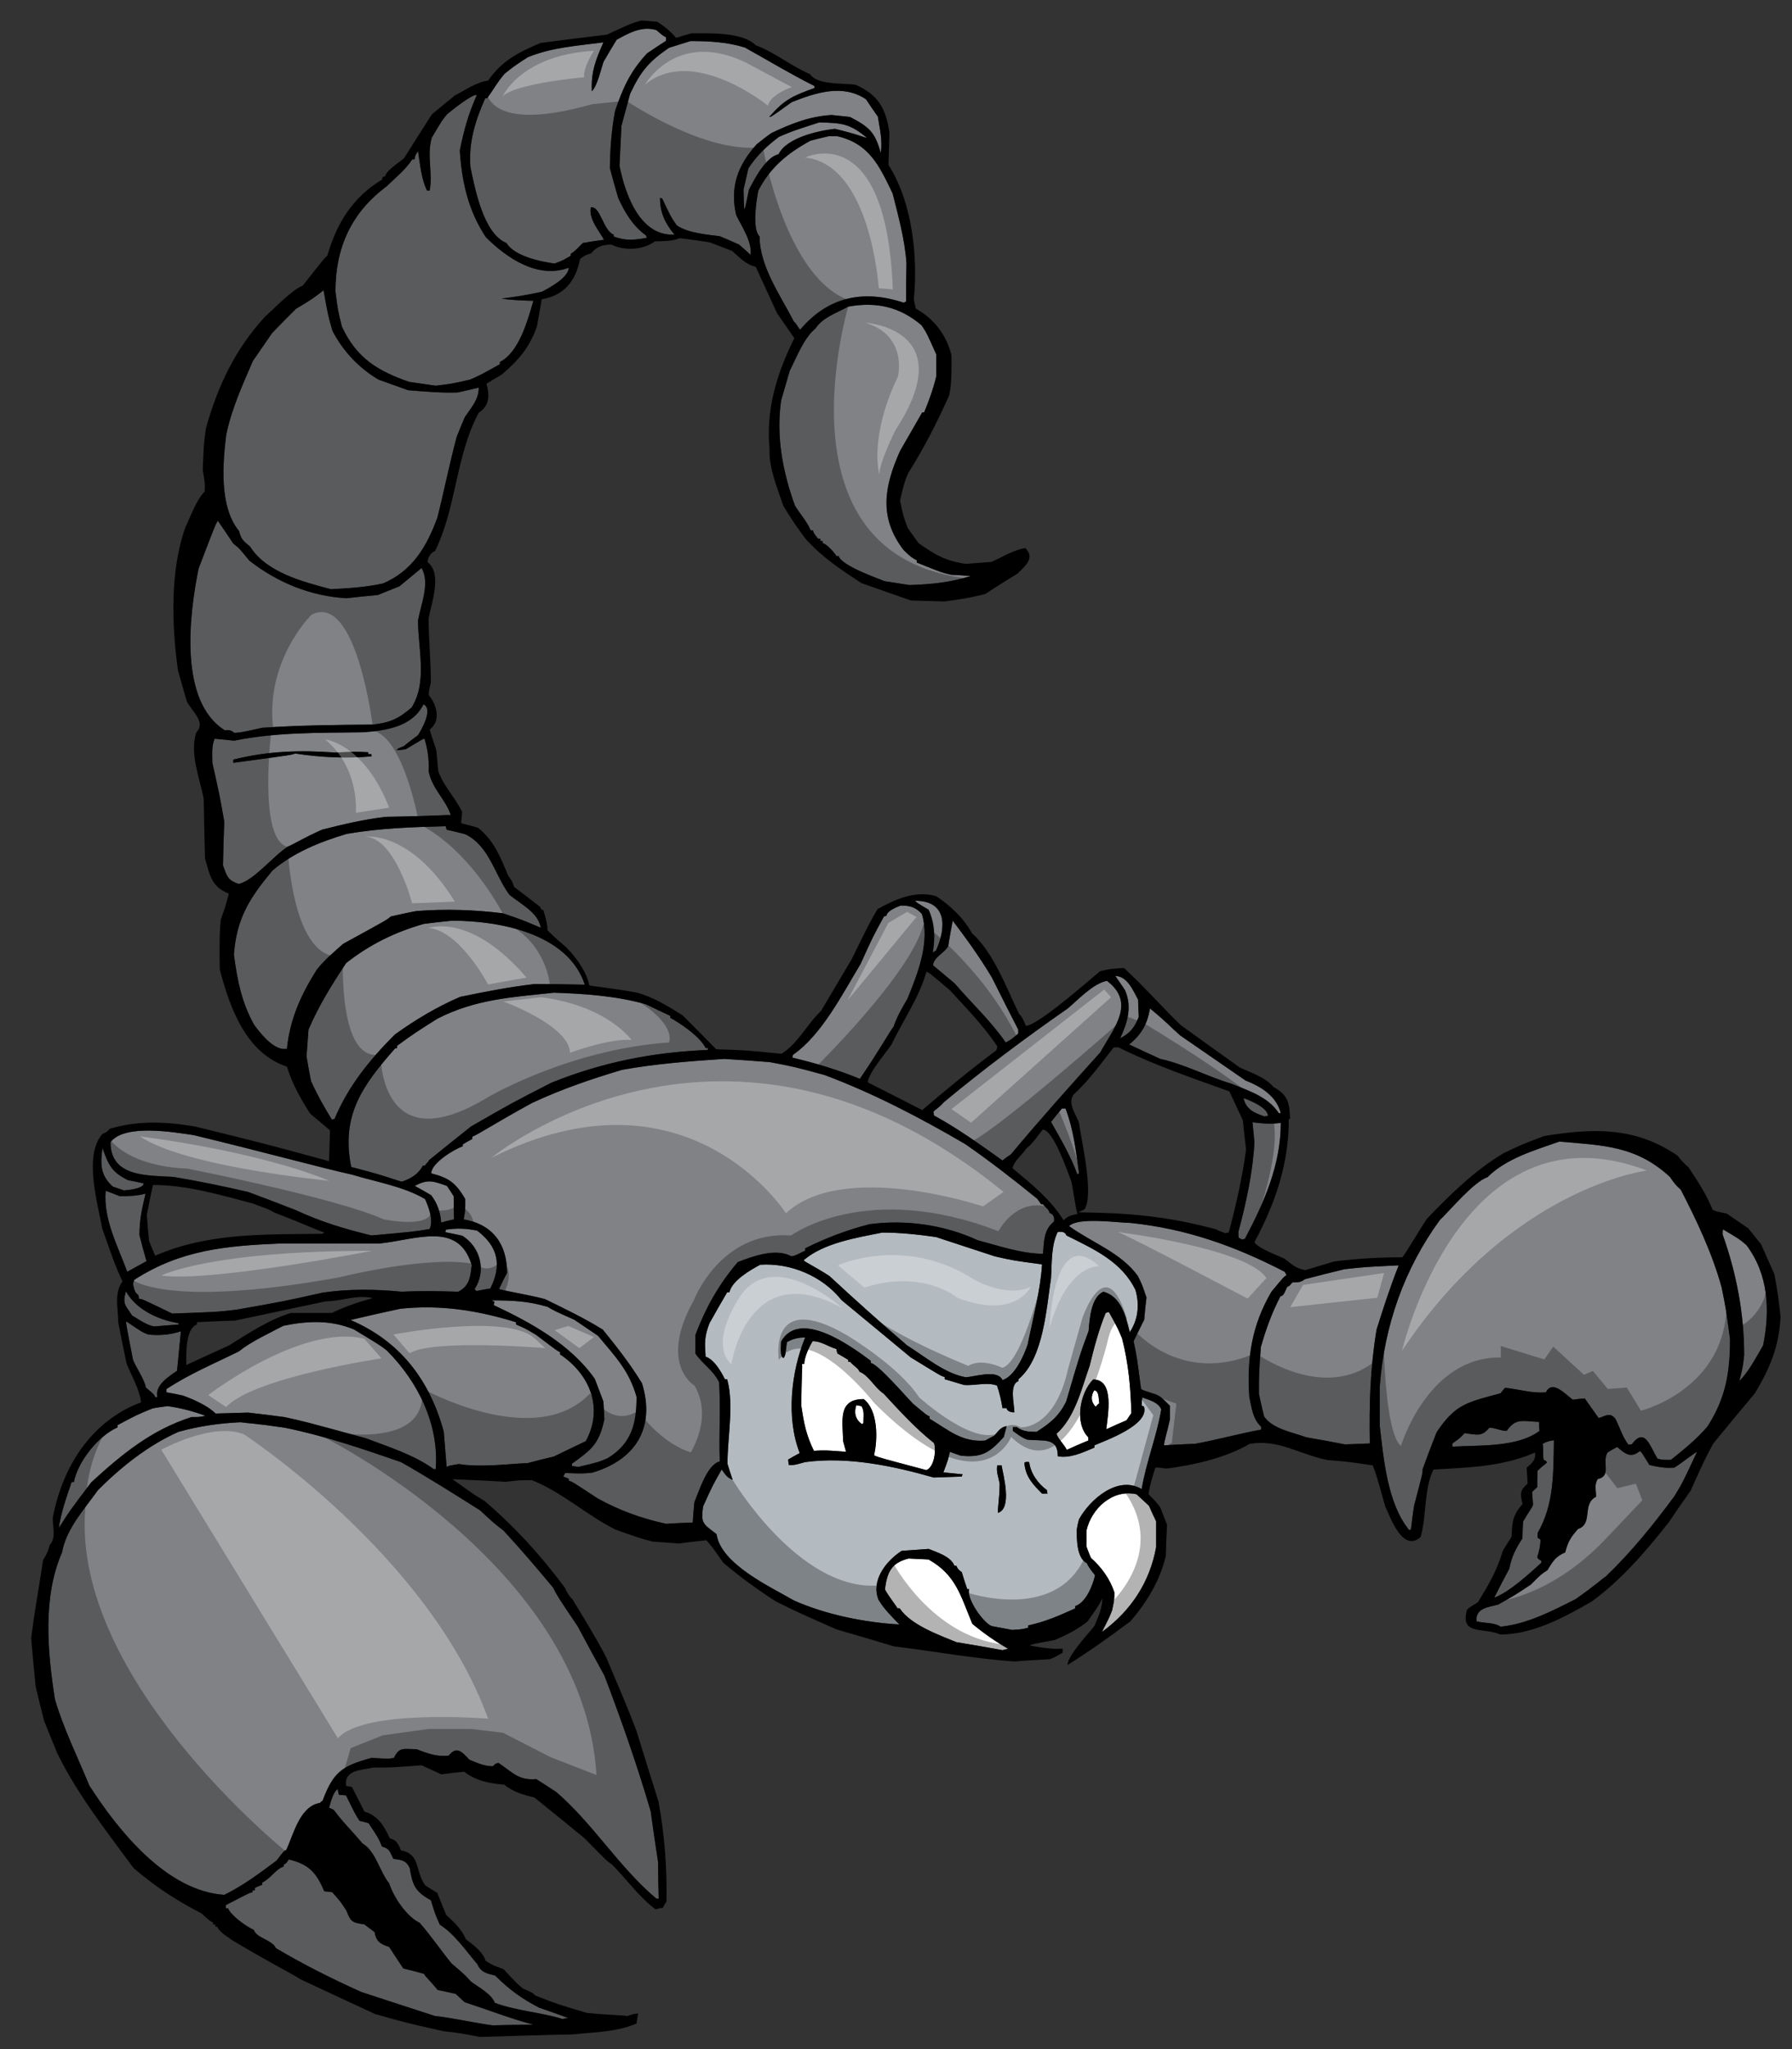
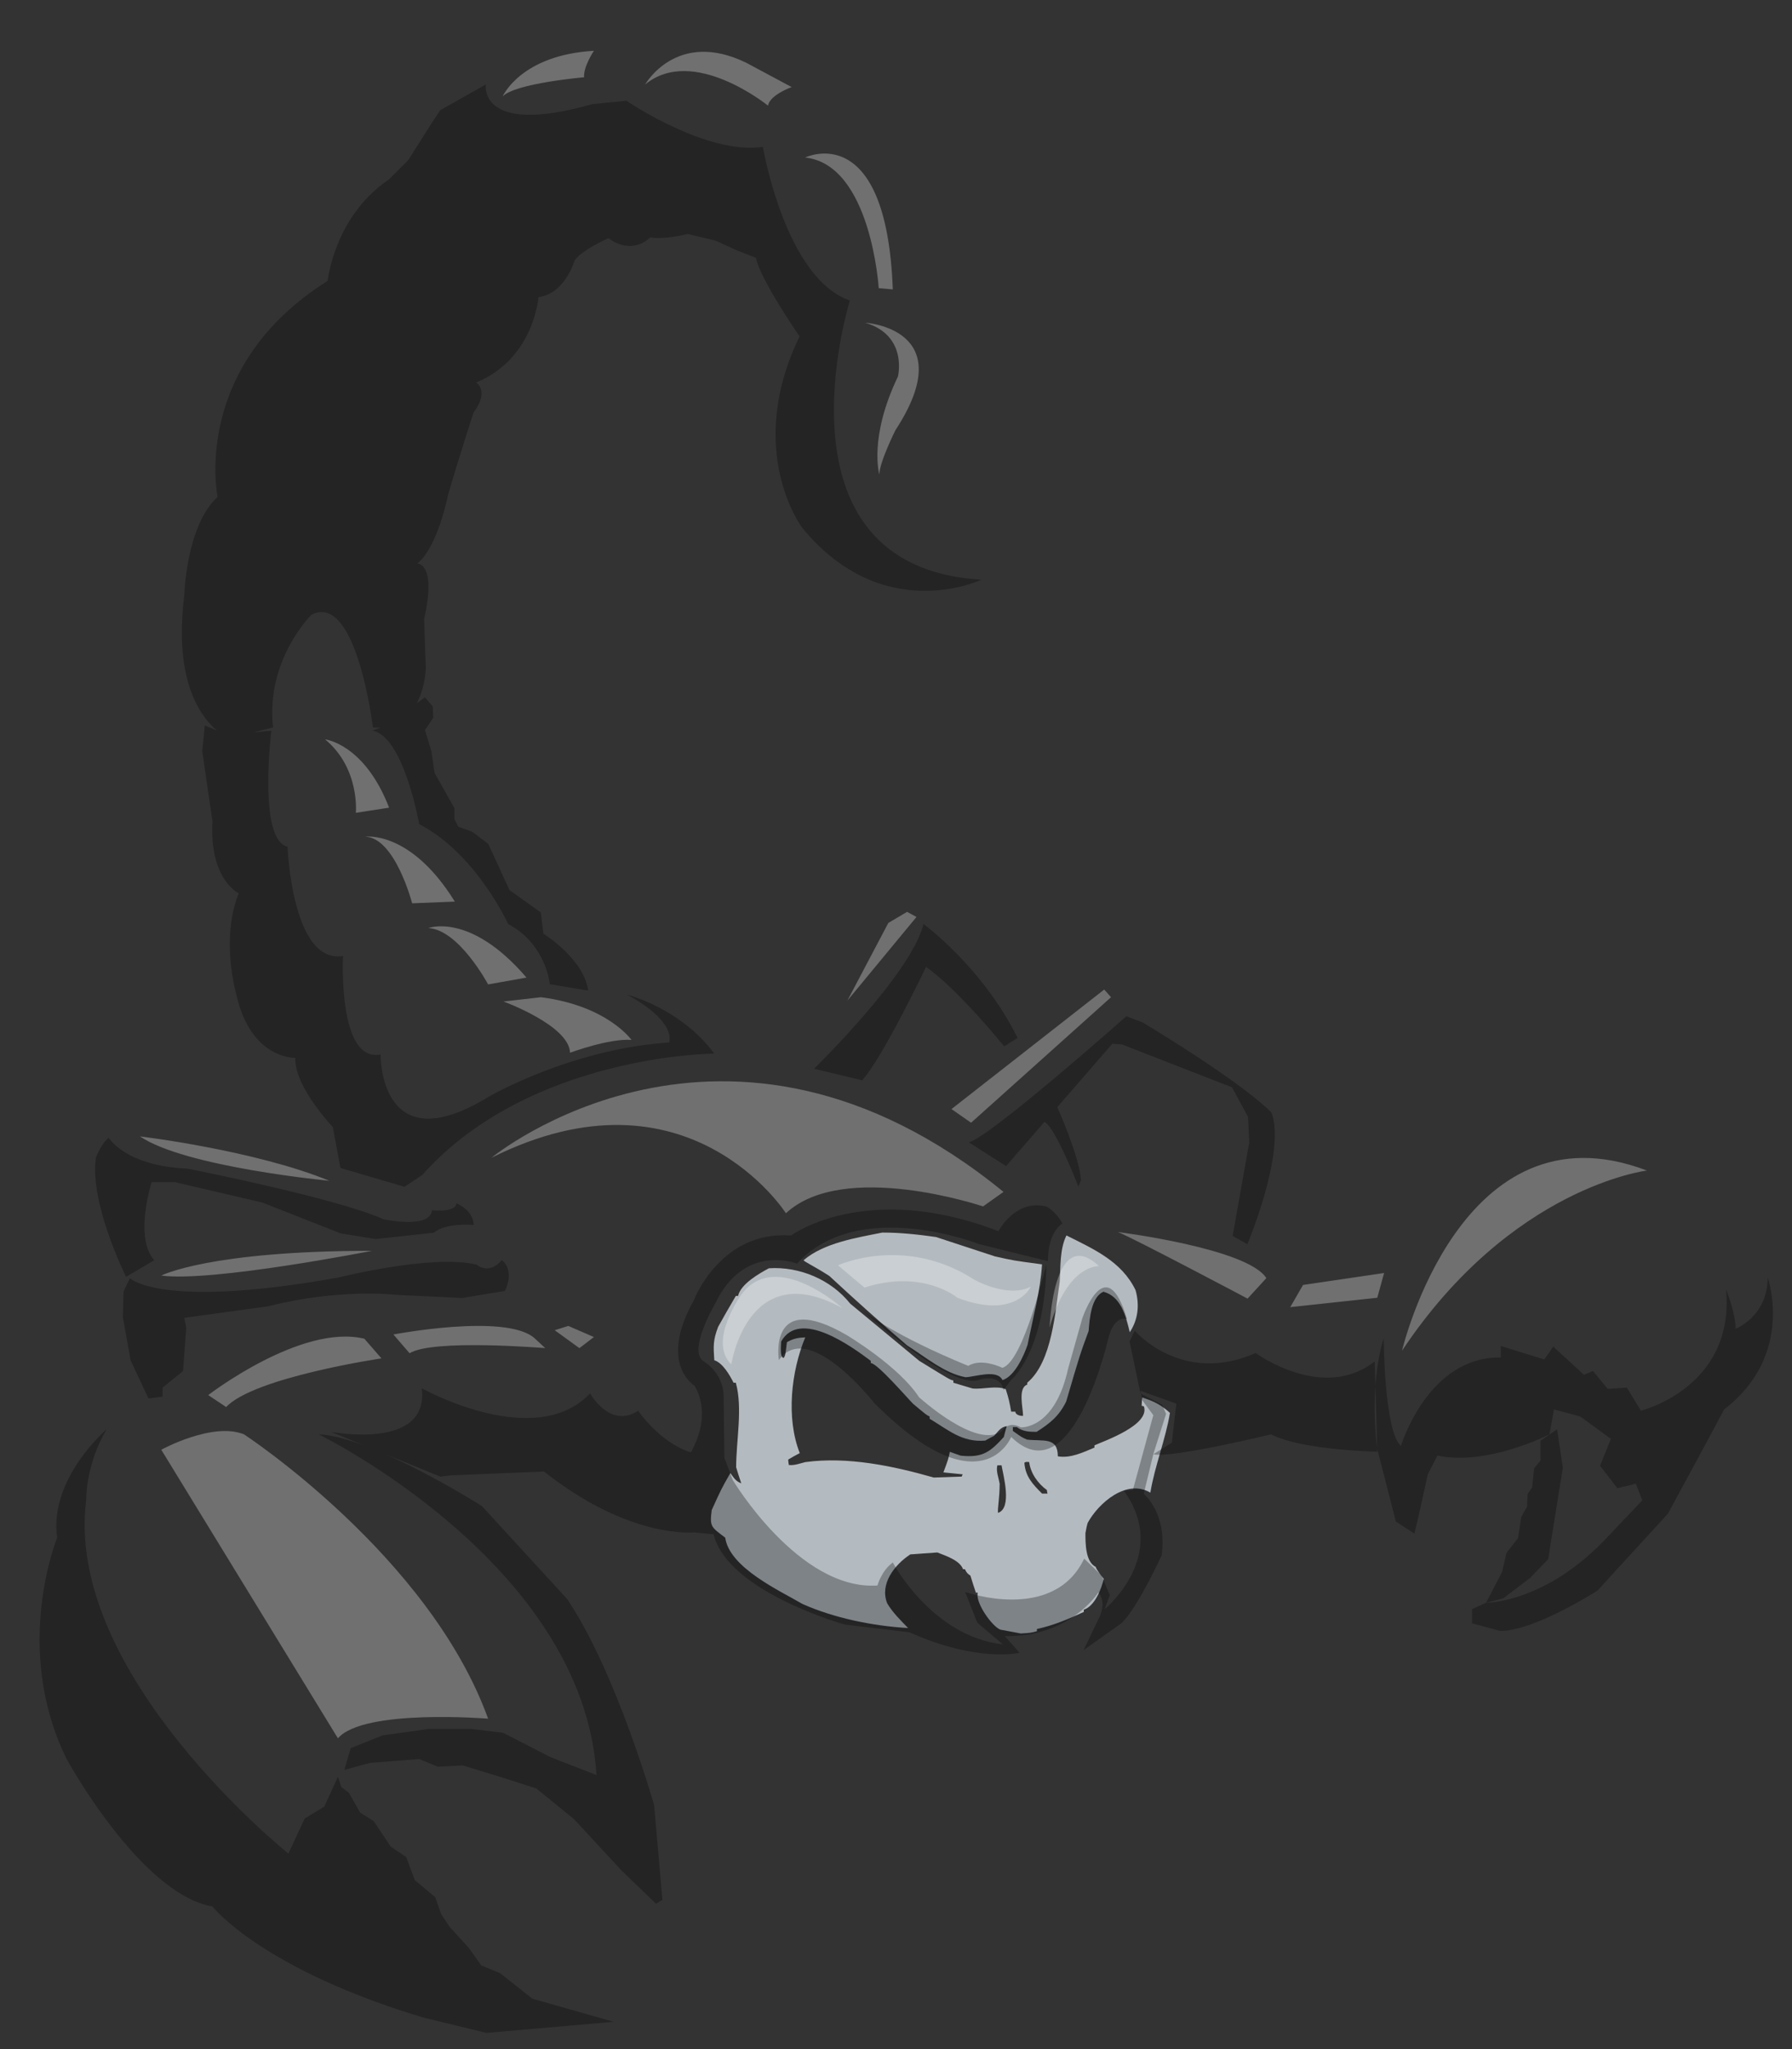
<svg xmlns="http://www.w3.org/2000/svg" version="1.1" id="layer_1" x="0px" y="0px" width="175px" height="200px" viewBox="0 0 175 200" style="enable-background:new 0 0 175 200;" xml:space="preserve">
  <rect x="0" y="0" width="175" height="200" fill="#333333" stroke="none" />
-   <path id="color3" style="fill:#808285;" d="M67.81,146.629c-0.063,0.658-0.125,1.317-0.156,1.977  c-0.879,0.031-1.757,0.063-2.604,0.127c-2.417-0.534-4.518-1.289-6.685-2.48c-2.479-1.632-2.479-1.632-2.824-1.727  c0-0.063,0-0.125,0-0.188c-0.188-0.095-0.376-0.156-0.533-0.22c0.063-0.125,0.125-0.251,0.188-0.347  c1.694,0.064,1.694,0.064,2.636-0.03c4.174-1.224,6.213-4.33,4.864-8.724c-1.129-1.852-2.448-3.545-3.829-5.24  c-1.819-1.129-3.733-2.039-5.647-2.98c-1.569-0.409-3.546-0.723-4.488-0.974c0.251-0.531,0.502-1.066,0.785-1.568  c0-2.823-1.381-4.737-4.237-5.239c0.157-0.849,0.157-0.849,0.157-1.978c-0.941-1.601-1.601-2.071-3.326-2.511  c0-1.006,2.291-2.385,3.075-2.637c0-0.063,0-0.125,0-0.188c0.314-0.189,0.627-0.377,0.941-0.534c0-0.094,0-0.156,0-0.22  c0.628-0.25,2.322-1.381,5.836-3.294c2.887-1.349,5.742-2.323,8.786-3.232c3.326-0.597,6.621-0.847,9.978-1.065  c1.476,0.094,2.95,0.188,4.457,0.313c2.322,0.439,2.322,0.439,5.334,1.255c4.77,1.788,9.351,4.173,13.746,6.747  c2.415,1.663,4.736,3.482,7.026,5.334c0.126,0.157,0.252,0.346,0.377,0.534c0.063,0,0.127,0,0.188,0  c0.188,0.282,0.627,0.533,0.627,0.847c0.377,0.096,0.533,0.473,0.438,0.848c-1.003,0.783-0.971,1.978-1.065,3.139  c-2.104,0-4.33-0.784-6.371-1.316c-3.262-1.508-6.996-2.041-10.573-1.57c-2.197,0.564-4.268,1.35-6.276,2.354  c0,0.063,0,0.125,0,0.22c-1.004,0.502-1.004,0.502-1.35,0.564c-1.505-0.848-3.797,0-5.24,0.564  c-1.851,2.166-3.138,4.455-4.142,7.123c0,0.597,0,1.191,0,1.789c0.689,1.034,1.788,1.662,2.322,2.823  c0.157,2.542-0.031,5.146,0.063,7.72C69.065,142.926,68.281,145.499,67.81,146.629z M42.707,99.434  c-2.228,1.412-2.228,1.412-3.922,2.636c0,0.063,0,0.126,0,0.22c-0.095,0-0.158,0.031-0.221,0.063  c-3.2,3.64-5.271,6.525-4.267,11.547c2.511,0.658,2.511,0.658,4.927,1.442c0.847-0.282,1.6-0.69,2.072-1.569  c0.063,0,0.125,0,0.219,0c0.063-0.22,0.314-0.313,0.377-0.531c1.349-1.1,2.73-2.197,4.11-3.296c3.985-2.29,3.985-2.29,7.845-4.269  c4.99-2.008,9.916-2.98,15.282-3.199c0-0.063,0-0.125,0-0.188c-0.093,0-0.156,0-0.219,0c-0.564-1.13-2.385-2.353-3.452-2.95  c0-0.063,0-0.125,0-0.188c-0.815-0.377-1.601-0.753-2.385-1.13c-2.855-0.816-6.024-1.036-8.975-1.13  C50.018,97.331,46.441,97.519,42.707,99.434z M32.665,109.225c1.349-3.231,3.451-5.806,5.898-8.254  c2.009-1.441,4.111-2.699,6.371-3.671c2.416-0.501,4.833-0.972,7.279-1.254c1.632,0,3.264,0.031,4.896,0.063  c-1.663-5.053-8.441-6.244-12.96-6.244c-0.94,0.093-1.852,0.188-2.761,0.313c-2.854,0.816-5.271,2.009-7.593,3.828  c-1.381,2.103-2.668,4.143-3.671,6.497c-0.063,0.847-0.126,1.726-0.189,2.604c0.125,0.783,0.282,1.6,0.439,2.416  c0.596,1.317,1.287,2.541,2.04,3.766C32.477,109.256,32.571,109.225,32.665,109.225z M33.512,92.122  c4.299-2.353,4.299-2.353,4.646-2.667c0.816-0.188,1.663-0.376,2.511-0.533c2.824-0.22,5.647-0.126,8.441,0.219  c1.852,0.628,1.852,0.628,3.703,1.412c-0.251-1.506-1.945-2.291-3.075-3.231c-1.476-2.04-1.945-4.738-4.299-5.899  c-0.628-0.157-1.224-0.314-1.819-0.439c-0.032-0.125-0.063-0.251-0.095-0.345c-3.263,0.094-6.401,0.188-9.666,0.753  c-2.604,0.785-5.146,1.789-7.248,3.578c-2.228,2.667-3.515,4.675-3.765,8.22c0.345,2.574,0.753,4.645,1.978,6.841  c0.627,0.847,1.695,2.196,2.792,2.353c0.126,0,0.251,0,0.408,0c0.283-2.886,1.381-5.334,2.95-7.782  C31.723,93.66,32.634,92.907,33.512,92.122z M23.313,86.285c-1.129-0.408-1.129-0.753-1.537-1.82  c0.031-1.443,0.063-2.855,0.125-4.267c-0.439-2.51-0.439-2.51-1.161-5.742c0-0.785-0.094-1.632,0.22-2.354  c0.628,0.063,1.255,0.125,1.914,0.188c4.173-0.847,8.41-0.753,12.646-0.815c2.228-0.188,4.738-0.534,5.837-2.731  c0.972,0.471-0.188,2.449-0.534,3.013c-0.47,0.346-0.941,0.691-1.381,1.068c-0.564,0.219-0.564,0.219-0.721,0.408  c0.282-0.032,0.564-0.063,0.878-0.094c1.538-0.879,1.664-1.036,1.853-1.036c0.313,0.973,0.47,2.134,0.407,3.169  c0.345,1.757,1.663,2.73,2.165,4.298c-0.407-0.062-0.941,0.063-6.37,0.157c-2.104,0.251-4.144,0.722-6.213,1.255  c-1.82,0.816-2.447,1.255-3.357,1.663C26.608,83.618,24.82,85.909,23.313,86.285z M22.78,74.456c5.805-0.785,5.805-0.785,6.025-0.91  c2.479,0.376,4.927,0.502,7.469,0.282c0-0.094,0-0.157,0-0.22c-0.126,0-0.22,0-0.314,0c0-0.063,0-0.125,0-0.189  c-1.192-0.062-1.192-0.062-3.232,0.031c-3.452-0.25-6.559-0.157-9.948,0.691C22.78,74.236,22.78,74.331,22.78,74.456z   M21.964,71.286c0.44-0.063,0.597,0,0.942,0.251c0.722-0.063,0.722-0.063,2.698-0.502c3.577-0.251,7.217-0.282,10.795-0.313  c1.694-0.189,2.511-0.565,3.796-1.664c1.569-2.511,0.627-5.71,0.627-8.503c0.283-1.569,1.192-3.672,0.346-5.115  c-0.722,0.597-1.444,1.193-2.166,1.789c-0.721,0.282-1.412,0.565-2.102,0.847c-1.036,0.095-2.041,0.188-3.045,0.314  c-3.513-0.188-6.777-1.538-9.507-3.672c-0.972-1.192-0.972-1.192-1.569-1.663c-0.502-0.753-1.004-1.506-1.506-2.228  c-0.251,0.408-0.251,0.408-1.883,4.675C18.513,59.833,17.383,68.431,21.964,71.286z M24.412,53.337  c1.6,2.542,5.178,3.452,7.907,4.173c1.726-0.095,3.39-0.188,5.084-0.563c2.887-1.224,4.268-3.609,5.303-6.401  c0.627-2.448,1.036-4.645,1.882-7.877c0.251-0.658,0.534-1.317,0.816-1.977c0.659-0.972,1.35-1.694,1.35-2.856  c-0.691,0.158-1.381,0.314-2.041,0.471c-1.631,0.063-3.231-0.094-4.863-0.219c-0.972-0.346-1.946-0.691-2.887-1.036  c-1.914-1.129-3.452-2.761-4.487-4.738c-0.439-1.506-0.439-1.506-0.879-3.984c-1.035,0.815-1.035,0.815-2.699,1.819  c-0.784,0.785-1.568,1.569-2.321,2.354c-0.627,0.91-1.255,1.82-1.883,2.73c-1.035,2.417-2.07,4.645-2.604,7.217  c-0.346,2.793-0.69,7.029,1.254,9.383C23.534,52.615,23.753,52.804,24.412,53.337z M82.841,29.928  c-1.13,0.628-2.479,1.035-3.201,2.134c-1.129,0.91-1.851,2.824-2.51,4.111c-0.282,0.972-0.565,1.945-0.848,2.918  c-0.501,3.514,0.157,6.966,1.35,10.261c0.439,0.721,1.255,1.662,1.537,2.416c0.063,0,0.126,0,0.22,0  c0.063,0.251,0.063,0.251,0.502,0.816c0.063,0,0.127,0,0.221,0c0,0.063,0,0.125,0,0.22c0.063,0,0.125,0,0.22,0  c0,0.063,0,0.125,0,0.219c0.345,0,1.191,0.941,1.348,1.255c0.063,0,0.127,0,0.221,0c0.313,0.941,3.64,2.102,4.487,2.448  c0.785,0.125,1.601,0.251,2.416,0.376c2.103-0.063,3.984-0.25,5.994-0.878c-0.659-0.062-1.287-0.094-1.915-0.125  c-0.941-0.22-0.941-0.22-3.357-1.193c0-0.094,0-0.157,0-0.219c-0.564-0.314-0.564-0.314-1.286-1.004  c-2.447-3.2-1.882-6.213-0.345-9.665c0.722-1.255,1.443-2.51,2.167-3.766c0.063,0,0.125,0,0.188,0  c0.47-1.129,0.909-2.354,1.191-3.545c0-0.722,0-1.413,0-2.103c-0.941-2.103-0.941-2.103-1.443-2.855  C87.893,29.959,85.602,29.426,82.841,29.928z M39.945,37.271c0.847,0.125,1.726,0.251,2.604,0.377  c1.569-0.188,1.569-0.188,3.358-0.597c0.941-0.408,0.941-0.408,2.918-1.506c0-0.094,0-0.157,0-0.22  c1.883-0.941,2.73-4.143,3.264-5.962c-1.036-0.031-2.103-0.063-3.106-0.219c1.883-0.251,1.883-0.251,3.922-0.659  c0.66-0.345,2.636-1.381,2.636-2.354c-3.012,1.129-6.055-0.941-8.095-2.981c-1.727-2.604-2.354-5.428-2.542-8.472  c0.408-1.977,0.815-3.514,1.663-5.396c-0.407-0.189-2.761,1.756-2.887,1.851c-0.501,0.597-0.501,0.597-1.506,2.292  c-0.533,1.788,0.125,3.451-0.219,5.177c-0.095,0-0.189,0-0.252,0c-0.564-1.129-0.689-2.636-0.878-3.859  c-0.282,0.44-0.282,0.44-0.345,0.815c-0.094,0-0.157,0-0.22,0c-0.627,0.973-1.663,1.82-2.511,2.637  c-3.42,2.542-4.989,5.962-4.989,10.229c0.22,1.788,0.22,1.788,0.628,3.452C34.83,34.98,36.901,36.204,39.945,37.271z M81.773,13.296  c-0.282,0-0.564,0-0.847,0c-0.596,0.126-1.193,0.283-1.789,0.44c-2.228,1.223-3.891,2.573-5.083,4.863  c-0.188,0.972-0.628,3.735,0.125,4.488c0,2.918,2.071,5.805,3.358,8.316c0.251,0.188,0.313,0.439,0.596,0.784  c2.73-3.231,6.182-3.954,10.135-2.637c0.063-0.063,0.127-0.094,0.222-0.125c0-1.255,0-2.511,0.03-3.735  c-0.156-2.322-0.784-4.55-1.349-6.809C85.853,16.152,84.881,14.018,81.773,13.296z M45.938,16.309  c0.439,2.071,1.255,6.496,3.515,7.406c0.785,1.286,3.294,1.819,4.707,2.008c0.753-0.283,0.753-0.283,1.569-0.754  c0-0.062,0-0.125,0-0.188c0.376-0.25,0.376-0.25,1.191-1.066c0.69-0.126,1.381-0.221,2.071-0.314  c-0.534-0.911-1.537-2.103-1.287-3.169c0.941-0.126,1.192,2.29,2.228,2.667c0,0.063,0,0.126,0,0.189  c1.255,0.439,1.945,0.344,3.231,0.125c-0.03-0.094-0.062-0.188-0.094-0.25c-1.255-0.879-2.071-2.26-2.698-3.641  c-0.282-0.973-0.565-1.945-0.816-2.918c0.031-1.914,0.157-3.671,0.502-5.554c0.785-2.291,1.475-3.859,3.138-5.648  c0.596-0.409,1.224-0.816,1.852-1.224c0-0.125,0-0.251,0-0.345c-0.283-0.126-0.283-0.126-0.942-0.691  c-1.412-0.439-2.698,0.282-3.891,0.942c-0.438,0.722-0.878,1.443-1.286,2.165c-0.251,0.753-0.596,2.322-1.13,2.857  c-0.094-1.883,0.376-3.076,1.13-4.771c-2.573,0.345-4.958,0.471-7.375,1.443c-1.82,1.161-1.976,1.412-2.291,1.632  c-0.879,1.067-1.004,1.443-1.694,2.384c-0.063,0-0.125,0-0.188,0C46.409,11.791,45.75,13.893,45.938,16.309z M61.534,9.155  c-0.283,1.035-0.565,2.07-0.848,3.137c-0.063,1.287-0.125,2.573-0.188,3.892c0.533,2.667,1.945,6.903,5.366,6.714  c-0.91-1.099-1.412-2.133-1.412-3.577c0.062,0,0.125,0.031,0.219,0.063c0.848,1.79,0.848,1.79,1.412,2.605  c1.068,0.753,2.95,0.909,4.206,1.066c0.626,0.25,1.254,0.534,1.882,0.816c0.377,0.313,0.753,0.659,1.13,1.004  c0.157-1.286-0.879-2.792-1.412-3.891c-0.629-2.73,0.157-4.863,2.008-6.903c0.47-0.377,0.94-0.753,1.443-1.099  c1.915-0.91,3.734-1.632,5.868-1.757c0.597,0.063,1.192,0.125,1.788,0.188c1.884,0.973,2.448,1.475,3.014,3.515  c0.188-1.192-0.095-2.352-0.283-3.546c-0.408-0.565-0.784-1.13-1.161-1.695c-2.259-1.506-4.863-0.66-7.248,0.283  c-2.009,1.443-2.009,1.443-2.197,1.443c1.475-1.694,2.259-2.04,4.424-2.824c0-0.063,0-0.125,0-0.188  c-2.322-1.161-4.55-2.511-6.81-3.766c-1.726-0.533-3.515-0.627-5.303-0.627c-0.721,0.22-1.412,0.44-2.102,0.659  C63.354,6.017,62.57,6.958,61.534,9.155z M76.031,15.054c0.784-1.601,3.829-2.291,5.491-2.479c2.386,0.564,2.918,0.878,3.139,0.878  c-1.695-1.412-2.448-1.444-4.644-1.506c-2.637,0.848-2.637,0.848-3.955,1.413c-1.224,0.941-2.133,1.788-2.981,3.075  c-0.157,0.69-0.313,1.38-0.471,2.071c0,0.627,0.032,1.255,0.063,1.882c0.094-0.063,0.094-0.063,0.47-1.882  C73.678,17.471,74.776,15.337,76.031,15.054z M14.245,135.427c-0.157-0.849-0.91-1.853-1.256-2.698  c-0.721-3.705-0.721-3.705-0.627-3.734c1.538,1.036,1.538,1.036,2.102,1.256c1.067,0.125,2.197,0.031,3.201-0.314  c-0.125,1.287-0.251,2.572-0.376,3.859c-0.785,0.534-2.197,1.412-1.914,2.573c-0.094,0-0.157,0-0.22,0  C15.061,136.116,15.061,136.116,14.245,135.427z M15.061,129.464c0.784-0.063,1.569-0.125,2.385-0.188c0-0.063,0-0.096,0-0.127  c-1.978-0.313-4.144-1.317-5.147-3.105c-0.377,1.255-0.031,1.35,0.596,2.354C13.555,128.773,14.277,129.339,15.061,129.464z   M44.746,126.074c1.067-0.533,1.192-1.381,1.317-2.604c-1.286-4.3-5.396-2.479-8.975-2.104c-3.232,0-6.432,0-9.633,0  c-5.397,0.221-9.822,0.629-14.34,3.547c-0.063,0.125-0.094,0.283-0.126,0.438c0.126,0.438,0.126,0.784,0.534,1.065  c0,0.096,0.032,0.221,0.063,0.347c0.313,0.031,0.313,0.031,3.232,1.443c4.393-0.157,4.393-0.157,6.275-0.378  c4.612-0.813,4.612-0.813,8.41-1.663c2.573-0.376,5.115-0.345,7.719-0.094C41.075,125.98,42.895,126.012,44.746,126.074z   M46.598,120.112c-1.161-0.22-1.884-0.251-3.044-0.095c-0.032,0.063-0.063,0.156-0.063,0.252c0.533,0.095,1.098,0.22,1.663,0.345  c1.789,1.13,2.354,3.452,1.193,5.209c0.062,0.063,0.125,0.126,0.188,0.188c0.439-0.094,0.879-0.188,1.349-0.251  C49.014,123.502,48.668,121.682,46.598,120.112z M14.308,123.094c-0.251-0.848-0.471-1.693-0.69-2.542  c0-1.505,0.251-2.604,0.596-4.048c-0.847,0.221-1.632,0.252-2.511,0.252c-0.47-0.189-0.941-0.377-1.38-0.533  c-0.251,2.793,1.192,5.396,2.103,7.907C13.053,123.784,13.68,123.438,14.308,123.094z M122.316,109.537  c0.063,0.629,0.125,1.288,0.188,1.945c-0.156,2.951-0.814,5.932-1.568,8.755c0,0.188,0,0.377,0.031,0.565  c0.094,0.064,0.221,0.125,0.346,0.189c0.063-0.032,0.155-0.064,0.25-0.064c1.886-3.546,3.517-7.249,3.517-11.328  C124.136,109.727,123.258,109.663,122.316,109.537z M16.943,114.872c2.448,0.408,4.896,0.91,7.312,1.476  c1.537,0.564,3.075,1.161,4.612,1.758c2.417,1.129,4.801,1.852,7.406,2.479c4.205-0.378,4.205-0.378,5.68-0.628  c0.408-0.849-0.095-2.134-0.44-2.918c-2.04-1.226-4.863-1.695-7.123-2.386c-3.231-0.721-8.567-2.195-15.47-3.859  c-1.945-0.283-6.747-1.13-8.127,0.689C10.793,114.904,14.371,114.715,16.943,114.872z M43.647,115.751  c-1.318-0.471-1.883-0.69-3.138,0c0.534,0.281,1.067,0.597,1.601,0.909c0.596,0.785,0.91,1.693,0.973,2.669  c0.408-0.127,0.815-0.222,1.255-0.313c-0.032-0.755-0.032-1.507-0.032-2.26C44.087,116.41,43.867,116.064,43.647,115.751z   M12.111,116.191c0.345-0.033,1.914-0.159,1.914-0.691c-0.533-0.125-1.036-0.22-1.538-0.314c-1.568-0.783-1.882-1.441-2.479-3.138  c-0.219,1.569-0.219,2.667,1.004,3.767C11.358,115.939,11.734,116.064,12.111,116.191z M105.371,114.527  c-0.282-2.135-0.533-4.299-1.318-6.34c-0.125,0-0.25,0-0.345,0c-0.376,0.439-0.722,0.879-1.067,1.318  c0.942,1.662,1.916,3.326,2.574,5.114C105.246,114.59,105.311,114.559,105.371,114.527z M91.156,108.503  c0,0.125,0.031,0.25,0.063,0.376c2.354,1.287,4.486,2.824,6.683,4.393c0.252-0.22,0.533-0.406,0.815-0.596  c2.824-3.389,5.774-6.684,8.724-9.947c1.317-2.385,3.515-4.832,0.66-6.997c-1.351,0.252-2.888,1.914-3.83,2.699  c-4.11,2.854-8.221,5.932-12.08,9.133C91.596,108.22,91.345,108.283,91.156,108.503z M123.508,108.973  c0.096-0.031,0.19-0.063,0.315-0.063c0-0.785-1.788-1.538-2.385-1.727C121.688,108.283,122.473,108.628,123.508,108.973z   M110.268,101.943c1.004,0.471,2.008,0.94,3.043,1.412c2.354,0.502,4.613,1.727,6.936,2.416c1.695,0.69,3.609,1.287,4.645,2.888  c0.063,0,0.125,0,0.188,0c-0.408-1.663-1.915-2.604-3.452-3.201c-2.134-1.474-4.27-2.949-6.37-4.394  c-1.035-0.909-1.13-1.129-2.95-2.636C112.055,99.936,111.46,101.003,110.268,101.943z M87.266,100.217  c0.314-0.972,0.815-1.819,1.349-2.729c1.037-2.542,2.229-5.554,1.412-8.284c-0.627-0.691-1.192-0.816-2.071-0.816  c-0.345,0.125-1.381,0.534-1.381,1.004c-0.093,0-0.188,0.032-0.25,0.063C85.257,91.4,85.257,91.4,84.033,94.1  c-1.726,2.855-3.797,6.935-6.59,8.849c-0.031,0.094-0.063,0.188-0.063,0.281c2.259,0.533,4.455,1.192,6.59,2.071  C85.885,102.509,87.046,100.406,87.266,100.217z M91.125,94.224c0.689,0.565,1.381,1.162,2.104,1.758  c1.633,1.914,3.576,3.702,4.988,5.772c0.565-0.313,0.565-0.313,1.225-0.878c0-0.125,0-0.25,0-0.375  c-0.879-1.695-1.727-3.389-2.572-5.084c-1.162-1.945-2.448-3.734-3.829-5.554c-0.157,0.814-0.313,1.631-0.438,2.479  C92.254,93.001,91.125,93.472,91.125,94.224z M109.388,101.348c1.005-0.533,1.411-1.067,1.819-2.102  c-0.03-0.565-0.063-1.13-0.063-1.664c-0.471-0.879-1.066-2.322-2.229-2.322c0.313,0.439,0.628,0.91,0.941,1.381  C110.58,98.272,110.109,99.779,109.388,101.348z M90.686,88.795c0.598,1.35,0.659,2.668,0.407,4.174  c0.095-0.063,0.189-0.126,0.314-0.188c1.034-2.32,1.067-4.863-2.04-4.863C89.523,88.106,89.523,88.106,90.686,88.795z   M45.374,195.424c2.229,0.723,4.456,1.6,6.715,2.195c-1.35,0-2.667,0.031-3.985,0.063c-1.475-0.188-4.393-0.814-5.617-0.91  c-2.417-0.782-4.833-1.567-7.218-2.353c-2.855-1.286-5.617-2.667-8.316-4.268c-0.408-0.848-1.914-0.974-2.166-1.788  c-0.689-0.283-2.291-1.443-2.51-2.105c-0.094,0-0.157,0-0.22,0c0-0.125,0-0.219,0-0.313c2.291-1.192,2.291-1.192,2.604-1.256  c0-0.063,0-0.125,0-0.188c0.063,0,0.125,0,0.22,0c0-0.094,0-0.156,0-0.22c0.22-0.125,0.471-0.22,0.722-0.313c0-0.094,0-0.156,0-0.22  c0.815-0.377,1.318-1.317,2.102-1.569c0-0.063,0-0.125,0-0.187c0.221-0.095,0.221-0.095,0.503-0.503  c1.946,0.471,2.699,1.285,3.452,3.105c0.251,0.031,0.502,0.063,0.785,0.094c0.784,0.881,0.784,0.881,1.381,1.789  c0.439,1.162,0.596,1.162,1.757,1.35c0.313,0.251,0.659,0.503,1.004,0.755c0.125,0.908,0.596,1.192,1.413,1.442  c0.438,0.689,0.91,1.381,1.38,2.102c0.659,0.157,1.35,0.345,2.04,0.534c0.063,0.221,0.534,0.597,1.318,1.569  c0.564,0.125,1.161,0.25,1.757,0.375C44.777,194.859,45.06,195.141,45.374,195.424z M32.979,174.619  c-0.47,0.313-0.659,1.256-0.847,1.82c0.157,0.062,0.314,0.125,0.471,0.219c0.815,1.13,1.883,2.165,2.792,3.264  c1.318,0.784,1.663,2.729,2.605,3.893c0.438,1.35,1.693,3.231,2.98,3.858c1.035,1.161,2.103,2.729,3.107,3.954  c1.317,1.13,1.317,1.13,1.882,1.757c0.722,0.564,2.009,1.192,2.354,2.102c2.134,0.785,4.456,0.91,6.59,1.568  c0.188-0.031,0.376-0.063,0.565-0.094c-0.942-0.345-1.882-0.689-2.825-1.004c-1.694-0.879-2.918-1.758-4.299-3.139  c-0.878-0.219-1.349-0.282-1.757-1.129c-1.098-1.287-2.196-2.918-3.64-3.828c-0.44-0.974-0.44-0.974-0.878-2.385  c-1.569-0.88-1.789-1.476-2.071-3.17c-0.409-0.785-0.785-0.754-1.601-0.88c-0.344-0.689-0.313-0.972-1.098-1.192  c-0.376-0.877-0.376-0.877-1.318-2.289c-0.313-0.094-0.596-0.157-0.878-0.221c-0.408-0.629-0.408-0.629-1.318-2.479  c-0.251-0.031-0.471-0.064-0.691-0.064C33.042,174.995,33.01,174.809,32.979,174.619z M27.801,139.35  c-2.95-0.439-3.452-0.408-4.299-0.533c-2.071,0.094-4.08,0.375-6.088,0.94c-2.95,1.317-5.586,3.42-7.845,5.679  c-1.317,1.853-3.106,3.767-3.514,6.09c-1.914,4.36-1.413,9.758-0.691,14.34c0.848,2.887,2.229,5.647,3.358,8.41  c2.823,4.392,7.531,10.291,13.179,10.668c1.852-0.909,3.483-2.135,5.115-3.357c0.689-0.911,0.689-0.911,0.941-1.035  c0.722-1.536,1.318-4.269,3.295-4.582c0.063-0.094,0.157-0.157,0.251-0.221c1.067-2.854,1.945-3.39,4.77-4.173  c1.694,0.094,1.694,0.094,2.196,0c0.534-1.1,0.91-0.848,2.197-0.848c1.098,0.407,1.945,0.754,3.138,0.629  c0.784-0.942,1.255-0.44,2.04,0.406c0.815,0.313,1.412,0.627,2.29,0.627c0.282-0.281,0.282-0.281,0.565-0.313  c1.412,0.975,2.008,1.727,3.671,1.569c0.627,0.407,1.286,0.815,1.945,1.256c3.609,3.105,6.182,7.404,9.79,10.418  c0.063,0,0.126,0,0.22,0c-0.032-1.192-0.063-2.387-0.063-3.577c-0.251-1.663-0.502-3.326-0.722-4.959  c-1.317-4.487-2.855-8.88-4.519-13.241c-0.878-1.602-1.757-3.2-2.605-4.802c-1.945-2.886-1.945-2.886-2.416-3.796  c-1.568-1.883-3.169-3.768-4.832-5.555c-0.973-0.754-0.973-0.754-2.291-1.979c-2.542-1.6-5.115-3.23-7.72-4.706  C35.426,141.419,31.692,140.133,27.801,139.35z M161.07,142.987c-0.784-1.286-0.784-1.286-0.942-1.349  c-0.878,0.721-1.442,0.252-2.196-0.408c-0.313,0.156-0.627,0.347-0.94,0.533c-0.597,0.974,0.439,2.291-0.974,2.604  c-0.345,0.597-0.154,1.036-0.154,1.726c-1.413,0.69-0.252,2.637-1.758,3.139c-0.724,0.814-0.975,1.225-1.258,2.291  c-0.91,0.375-1.223,0.879-1.725,1.727c-0.629,0.407-0.629,0.407-1.632,1.411c-1.507,1.005-1.507,1.005-3.17,1.944  c-0.972,0.283-2.229,0.314-2.134,1.633c0.752,0.22,1.693,0.094,2.354,0.533c2.572-0.25,5.052-1.537,7.342-2.698  c2.166-1.537,2.605-2.009,2.887-2.164c2.543-2.418,4.677-5.084,6.748-7.878c0.814-1.35,0.814-1.35,2.195-4.299  c-0.031-0.094-1.381,1.005-2.195,1.507C162.701,143.334,161.854,143.177,161.07,142.987z M150.525,152.34  c-0.25-0.126-0.25-0.126-0.406-0.346c0.188-0.565,0.313-1.13,0.313-1.727c-0.095-0.063-0.188-0.125-0.281-0.188  c0-0.158,0-0.314,0-0.439c1.632-2.824,1.537-5.869,1.601-9.067c-0.472,0.063-0.66,0.124-1.099,0.344  c0.094,0.534,0,1.067,0.094,1.569c0.283,0.126,0.283,0.126,0.313,0.281c-0.313,0.252-0.627,0.502-0.908,0.786  c-0.031,0.532-0.031,1.065-0.031,1.599c-0.188,0.158-0.346,0.314-0.502,0.473c0.031,0.406,0.063,0.814,0.093,1.254  c-0.156,0.408-0.439,0.689-0.973,1.632c-0.03,0.533-0.063,1.067-0.063,1.632c-0.659,1.035-1.036,1.728-1.288,2.981  c-0.501,0.941-1.004,1.883-1.474,2.824c1.537-0.597,3.356-2.291,4.612-3.421C150.525,152.464,150.525,152.402,150.525,152.34z   M164.145,116.127c-0.563-0.533-0.563-0.533-1.066-1.255c-3.294-3.044-6.494-3.074-10.794-3.451  c-2.384,0.847-5.179,1.631-7.028,3.483c-1.35,0.438-3.766,3.356-4.645,4.174c-3.482,4.77-5.43,10.322-5.867,16.222  c0,1.287,0,2.574,0,3.892c0.376,3.201,0.752,7.595,2.887,10.168c0.031-0.031,0.096-0.064,0.157-0.094  c0.093-0.785,0.188-1.57,0.313-2.322c0.849-3.232,0.849-3.232,0.816-3.516c0.438-1.224,0.908-2.447,1.38-3.641  c1.853-2.762,2.979-2.918,6.245-3.797c0.124-0.188,0.282-0.376,0.438-0.533c1.318,0.126,2.638,0.564,3.985,0.439  c0.628-1.256,1.851,0.156,2.636,0.722c0.377-0.063,0.754-0.095,1.161-0.125c0.439,0.626,0.88,1.255,1.351,1.914  c0.627-0.157,1.099-0.627,1.632,0.063c0.438,0.816,0.688,1.788,1.286,2.542c0.095-0.031,0.188-0.031,0.313-0.031  c1.287-1.727,1.758,0.125,2.512,1.381c0.438,0.126,0.438,0.126,1.317,0.126c1.286-1.035,2.511-2.009,3.577-3.263  c1.789-2.795,2.196-5.272,2.196-8.537c-0.407-3.013-0.407-3.013-0.815-5.021C167.221,122.341,165.714,119.171,164.145,116.127z   M18.701,138.313c0.785,0,0.785,0,1.381-0.125c-1.224-0.439-2.385-0.752-3.703-0.941c-0.502,0.063-1.004,0.127-1.475,0.221  c-1.537,0.627-1.537,0.627-3.42,1.633c0,0.063,0,0.125,0,0.219c-1.883,0.815-3.891,3.357-4.267,5.334c-0.095,0-0.157,0-0.219,0  c-0.502,1.476-1.036,2.951-1.255,4.488c1.036-1.633,1.036-1.633,3.168-4.457C11.892,141.953,14.778,139.568,18.701,138.313z   M23.313,131.911c-2.416,1.192-4.833,2.196-7.06,3.672c0,0.093,0,0.187,0,0.314c0.534,0.094,1.067,0.189,1.6,0.314  c1.036,0.377,2.417,0.974,3.201,1.758c1.037-0.03,2.104-0.063,3.169-0.094c1.161,0.125,2.354,0.281,3.546,0.439  c1.883,0.407,1.883,0.407,7.971,2.07c2.228,0.848,4.675,1.602,6.621,3.014c0.063,0,0.126,0,0.188,0  c0.345-4.394-1.757-8.566-4.77-11.58c-0.691-0.533-0.691-0.533-3.232-2.069c-2.323-0.942-4.519-0.817-6.872-0.347  C26.264,130.154,24.568,130.907,23.313,131.911z M54.694,132.193c0-0.094,0-0.157,0-0.221c-0.283-0.125-0.283-0.125-2.354-1.692  c-1.067-0.63-1.067-0.63-1.946-1.005c0-0.096,0-0.157,0-0.221c-3.765-1.16-7.343-1.726-11.296-1.316  c-1.632,0.345-3.264,0.722-4.864,1.098c4.832,2.071,7.72,5.837,9.1,10.889c0.094,1.131,0.188,2.291,0.283,3.452  c0.25-0.126,0.25-0.126,1.191-0.282c2.103,0.346,4.676,0,6.747-0.095c0.816-0.219,1.664-0.439,2.51-0.627  c1.036-0.503,2.071-1.005,3.139-1.507C58.961,137.436,57.611,134.141,54.694,132.193z M55.854,142.862c0,0.063,0,0.125,0,0.22  c0.188,0.032,0.408,0.063,0.628,0.095c1.976-0.471,1.976-0.471,2.855-0.848c2.353-1.443,2.825-3.39,2.825-5.993  c-0.723-2.542-2.009-3.859-3.767-5.962c-0.784-0.533-1.568-1.067-2.321-1.569c-1.914-0.848-1.914-0.848-2.605-1.255  c-1.914-0.565-3.451-0.628-5.46-0.628c0.095,0.031,0.188,0.096,0.282,0.157c-0.031,0.095-0.062,0.188-0.062,0.313  c3.608,1.693,7.5,3.828,9.853,7.185c0.282,0.722,0.564,1.476,0.847,2.229c0.031,0.566,0.063,1.131,0.094,1.728  C58.49,140.917,57.831,141.451,55.854,142.862z M150.307,138.783c-1.662-0.064-2.259-0.408-3.169,0.879  c-0.596,0-1.13-0.313-1.694-0.313c-0.752,0.908-1.161,0.689-2.416,0.531c-0.471,0.503-0.471,0.503-1.192,1.005  c0,0.095,0,0.189,0,0.314c2.542-0.156,6.339,0.094,8.504-1.537C150.307,139.35,150.307,139.064,150.307,138.783z M124.168,126.074  c1.225-1.475,1.225-1.475,1.475-1.602c-0.063-0.125-0.125-0.25-0.188-0.344c-4.863-2.511-9.602-4.206-15.094-4.77  c-1.131,0-5.051-0.598-5.961,0.313c2.258,1.632,5.052,2.573,6.715,4.863c0.406,0.816,0.406,0.816,0.847,2.104  c-0.094,0.723-0.157,1.443-0.22,2.165c-0.346,0.69-0.69,1.382-1.035,2.104c0.313,1.507,0.313,1.507,0.721,4.644  c0.127,0.125,0.127,0.125,1.508,0.565c0.471,0.251,0.471,0.251,1.317,1.099c0,0.438,0,0.878,0,1.318  c-0.22,1.066-0.628,2.322-0.565,2.541c1.006-0.064,2.01-0.125,3.045-0.157c2.195-0.407,4.486-1.036,6.433-1.381  c0-0.093,0-0.188,0-0.282c-0.815-0.721-0.94-1.882-1.16-2.918C121.751,132.538,122.254,129.339,124.168,126.074z M131.291,123.879  c-1.286,0.313-2.574,0.627-3.861,0.973c-0.406,0.313-0.656,0.313-1.223,0.313c-0.282,0.346-0.282,0.346-0.502,0.438  c-0.156,0.282-0.313,0.91-0.658,0.91c-0.848,1.633-1.412,3.2-1.915,4.959c-0.188,2.51-0.188,2.51-0.188,4.58  c0.156,0.723,0.313,1.444,0.504,2.196c0.813,1.226,2.853,1.567,4.14,2.04c1.256,0.22,2.513,0.438,3.767,0.689  c0.784-0.03,1.602-0.063,2.416-0.095c-0.063-3.858,0.031-7.312,0.659-11.107c0.658-2.104,1.351-4.237,2.165-6.276  C133.299,123.659,133.299,123.659,131.291,123.879z M168.257,119.988c-0.032,0.154-0.032,0.313-0.032,0.501  c1.351,3.797,2.103,7.72,2.103,11.768c-0.124,1.161-0.124,1.161-0.47,2.542c0.908-0.91,1.662-2.354,2.32-3.482  c0.691-3.391,0.533-6.937-1.632-9.791C169.888,120.96,169.888,120.96,168.257,119.988z" />
-   <path id="color1" style="fill:#B4BBC0;" d="M111.554,136.398c-0.032,0.25-0.063,0.533-0.063,0.815c0.063,0,0.126,0.03,0.22,0.063  c0.596,1.82-3.859,3.357-4.832,3.797c0,0.063,0,0.125,0,0.219c-1.13,0.473-2.354,1.066-3.577,0.85c0-1.916-1.411-1.444-3.013-1.633  c-0.502-0.22-0.502-0.22-1.38-0.848c0-0.126,0-0.251,0-0.377c0.125,0,0.25,0,0.376,0c0.596,0.439,1.193,0.472,1.943,0.472  c1.319-0.848,2.166-1.507,2.888-2.95c1.351-4.613,1.351-4.613,2.196-6.902c0.095-1.225,0.252-3.295,1.443-3.829  c1.727,0.471,2.197,2.386,2.573,3.955c0.815-1.226,0.973-2.669,0.563-4.111c-1.349-2.793-4.047-3.985-6.746-5.334  c-0.125-0.378-0.5-0.378-0.847-0.347c-0.659,1.318-0.565,3.044-0.659,4.52c-0.438,2.855-0.722,7.814-3.17,9.854  c0,0.064,0,0.127,0,0.189c-0.939,0.313-0.406,2.29-0.406,3.044c-0.252,0.031-0.754-0.095-0.754-0.408c-0.156,0-0.283,0-0.408,0  c-0.125-0.785-0.281-1.443-0.533-2.196c-0.973-0.376-2.165,0.03-3.232-0.064c-0.627-0.188-1.255-0.375-1.883-0.563  c0-0.096,0-0.157,0-0.221c-0.313-0.063-0.313-0.063-3.326-1.914c-2.259-1.884-4.517-3.733-6.746-5.586  c-1.882-2.354-4.958-3.641-7.939-3.451c-0.941,0.502-2.761,1.537-3.012,2.699c-0.094,0-0.157,0-0.22,0  c-0.596,1.004-1.161,2.008-1.725,3.012c-0.502,1.317-0.471,1.884-0.377,3.265c0.816,0.251,1.506,1.442,1.883,2.196  c0.063,0,0.125,0,0.219,0c0.691,2.479,0.032,5.646,0.032,8.252c0.157,0.502,0.313,1.035,0.502,1.568  c-0.564-0.22-0.721-0.533-1.066-1.004c-0.879,1.538-0.879,1.538-1.82,3.609c-0.22,1.663-0.032,1.663,1.318,2.697  c0.408,2.949,5.397,5.209,7.532,6.465c3.074,1.38,6.934,2.165,10.323,2.354c-0.722-0.753-1.506-1.506-2.04-2.416  c-0.753-1.883,0.722-3.766,2.26-4.77c0.878-0.063,1.757-0.126,2.636-0.189c0.785,0.313,2.196,0.754,2.512,1.633  c0.063,0,0.125,0,0.188,0c0.126,0.314,0.283,0.472,0.534,0.627c0.156,0.533,0.347,1.1,0.533,1.664c0.063,0,0.126,0,0.188,0  c-0.283,0.909,1.349,3.264,2.195,3.607c0.658,0.126,1.318,0.252,2.008,0.377c0.975-0.063,0.975-0.063,1.57-0.22  c0-0.095,0-0.157,0-0.22c1.632-0.346,3.075-0.974,4.581-1.664c0-0.094,0-0.156,0-0.219c1.065-0.346,1.726-2.039,1.944-3.013  c-0.219-0.283-0.69-0.847-0.784-1.162c-1.005-0.502-1.005-2.289-1.005-3.294c0.063-0.346,0.127-0.689,0.221-1.004  c1.066-1.946,3.798-4.33,6.119-2.95c0.439-2.636,1.475-5.146,1.914-7.782C113.091,136.837,112.213,136.648,111.554,136.398z   M97.464,147.664c-0.063-0.439,0.157-1.412,0.157-2.855c-0.096-0.564-0.377-1.254-0.221-1.789c0.125,0,0.252,0,0.408,0  C97.965,143.962,98.876,147.193,97.464,147.664z M98.027,140.258c-1.349,1.477-2.07,2.041-4.203,1.82  c-0.377-0.125-0.723-0.251-1.068-0.377c-0.156,0.754-0.156,0.754-0.627,2.01c0.627,0.063,1.255,0.125,1.883,0.188  c-0.031,0.063-0.063,0.127-0.094,0.221c-0.91,0.031-1.818,0.063-2.73,0.094c-3.953-1.13-8.41-2.07-12.552-1.506  c-0.502,0.125-1.066,0.345-1.6,0.281c-0.032-0.188-0.063-0.375-0.063-0.532c0.377-0.222,0.753-0.439,1.129-0.628  c-1.349-3.42-0.846-7.971,0.534-11.297c-0.722,0.031-1.192,0.126-1.788,0.471c-0.157,1.287-0.157,1.287-0.313,1.537  c-0.409,0-0.252-1.35-0.252-1.6c1.819-3.232,6.904,0.502,8.755,1.883c0,0.063,0,0.126,0,0.219c0.628,0,3.577,3.422,4.144,3.986  c1.316,1.098,1.316,1.098,1.6,1.224c0,0.063,0,0.125,0,0.22c1.884,1.131,3.17,2.322,5.43,2.135c0.281-0.156,0.563-0.313,0.878-0.472  c0.407-0.439,0.628-0.848,1.226-0.94C98.217,139.536,98.122,139.881,98.027,140.258z M101.763,145.781  c-0.909-0.91-1.632-1.663-1.727-3.014c0.157-0.094,0.157-0.094,0.472-0.063c0.125,1.066,0.846,2.102,1.727,2.729  c0,0.096,0.031,0.222,0.063,0.347C102.107,145.781,101.92,145.781,101.763,145.781z M91.407,120.74  c1.914,0.627,3.827,1.256,5.741,1.883c1.789,0.408,1.789,0.408,4.613,0.784c-0.156,2.573-0.91,5.335-1.41,7.846  c-0.379,1.099-1.258,3.075-2.449,3.451c-0.533-1.099-2.668-0.314-3.609-0.282c-2.068-0.378-3.953-2.008-5.71-3.105  c-2.572-2.197-5.115-4.488-7.593-6.779c-1.507-0.973-2.448-1.38-2.511-1.537c1.977-1.693,5.178-2.195,7.688-2.698  C87.924,120.301,89.65,120.489,91.407,120.74z" />
-   <path id="fill" style="fill:#FFFFFF;" d="M94.953,158.49c1.131,0.941,2.259,1.726,3.516,2.447c-0.189,0.031-0.378,0.063-0.567,0.125  c-1.506-0.281-3.012-0.533-4.519-0.784c-1.757-0.722-4.456-1.694-5.521-3.296c-0.094,0-0.156,0-0.22,0  c-0.126-0.281-0.752-1.004-1.224-1.852c0.22-1.726,0.659-2.604,2.322-3.013c0.627,0.032,1.285,0.063,1.945,0.095  C93.354,153.72,93.792,155.696,94.953,158.49z M106.092,149.421c0,0.502,0,1.004,0,1.506c0.127,0.377,0.284,0.755,0.441,1.13  c1.035,0.91,1.851,2.041,2.29,3.358c0,0.689,0,0.689-0.22,1.757c-0.407,1.098-0.91,1.854-0.975,2.104  c2.825-2.071,4.645-4.832,5.271-8.254c0-0.847,0-1.693,0-2.541c-0.25-0.502-0.471-1.004-0.688-1.506  c-0.409-0.377-0.815-0.754-1.225-1.131C108.635,145.311,106.563,147.256,106.092,149.421z M91.22,140.855  c0.22,0.688,0.03,2.32-0.754,2.635c-4.613-1.225-4.613-1.225-5.114-1.443c0.376-1.568,0.407-4.395-1.005-5.49  c-2.511,0-2.071,2.008-2.008,4.109c0.095,0.346,0.188,0.689,0.282,1.035c-2.04-0.156-2.04-0.156-3.138-0.094  c-0.753-1.537-0.973-2.668-1.225-4.362c0-2.948,0.126-3.89,0.063-4.11c0.063,0,0.125,0,0.22,0c0-0.658,0.471-1.662,0.815-2.228  c0.91,0,1.476,0.532,2.321,0.754c0.032,0.125,0.063,0.28,0.095,0.438c0.345,0.188,0.691,0.406,1.067,0.627c0,0.063,0,0.125,0,0.188  c0.063,0,0.125,0,0.188,0c0.251,0.345,0.815,0.627,0.91,0.974c0.91,0.344,1.475,1.567,2.353,2.133  C87.861,137.717,89.398,139.411,91.22,140.855z M110.016,138.626c0.156-0.251,0.313-0.471,0.471-0.689  c-0.063-2.48-0.282-4.896-0.909-7.313c-0.407-0.975-0.407-0.975-1.286-2.573c-0.125,0.031-0.22,0.063-0.313,0.095  c-0.691,1.694-1.131,3.39-1.57,5.179c-0.784,2.194-1.411,4.987-3.231,6.62c0.157,0.503,0.722,1.005,1.005,1.568  c0.689-0.314,1.381-0.628,2.103-0.91c0-0.125,0-0.22,0-0.313c-1.38-1.381-0.815-4.362,0.471-5.648c2.134,0,1.413,3.545,1.287,4.864  C108.698,139.191,109.355,138.909,110.016,138.626z M83.625,137.15c-0.251,0.724-0.094,1.412,0.564,1.854  c0.032-0.031,0.063-0.063,0.126-0.095c0-0.534,0.125-1.192-0.188-1.664C83.939,137.215,83.782,137.184,83.625,137.15z   M107.004,137.309c0.094-0.125,0.219-0.25,0.346-0.345c-0.063-0.346,0-1.256-0.502-1.256  C106.533,136.242,106.501,136.807,107.004,137.309z" />
-   <path id="outline" d="M173.275,124.35c-0.438-0.974-0.877-1.944-1.286-2.888c-0.439-0.533-0.847-1.067-1.255-1.569  c-0.722-0.502-1.411-0.972-2.104-1.441c-1.064-0.221-1.064-0.221-1.38-0.377c-0.628-1.539-1.444-2.762-2.353-4.143  c-0.534-0.472-0.534-0.472-1.067-1.131c-4.144-2.854-8.317-2.697-13.056-1.913c-2.228,0.847-2.228,0.847-3.984,1.694  c-2.823,1.693-5.178,4.016-7.438,6.37c-0.752,1.098-2.195,3.608-2.416,3.765c-2.291,0-4.395,0.125-6.652,0.408  c-0.941,0.282-1.883,0.564-2.823,0.848c-1.005-0.22-1.161-0.471-2.039-1.131c-0.598-0.281-2.637-1.033-2.92-1.6  c2.04-3.797,3.356-7.625,3.356-11.955c0.031-0.063,0.063-0.096,0.127-0.126c-0.063-1.569-0.221-2.291-1.633-3.074  c-0.721-0.911-2.228-1.412-3.264-1.884c-1.943-1.381-3.859-2.762-5.773-4.142c-1.883-1.82-3.64-3.829-5.555-5.585  c-1.349,0.094-1.349,0.094-2.322,0.314c-0.783,0.627-6.088,5.334-7.248,5.334c-0.375-0.848-0.375-0.848-0.688-1.192  c-1.192-2.48-2.479-5.962-4.582-7.846c-0.815-1.475-2.071-2.667-3.483-3.608c-2.039-0.596-3.983,0.282-5.741,1.255  c-0.753,1.287-0.753,1.287-2.51,4.865c-1.005,1.694-2.009,3.388-3.013,5.083c-1.412,1.318-2.166,3.107-3.859,4.172  c-3.452-0.345-3.452-0.345-6.371-0.438c-1.098-1.13-2.196-2.228-3.295-3.326c-1.411-0.878-2.824-1.757-4.424-2.197  c-2.291-0.44-4.488-0.628-4.676-0.721c-0.282-1.506-1.758-3.42-2.981-4.331c-0.376-0.345-0.753-0.69-1.098-1.035  c0-0.69-0.22-1.318-0.407-1.977c-0.22-0.063-0.22-0.063-0.314-0.314c-0.846-0.658-1.694-1.317-2.542-1.945  c-0.157-0.501-0.157-0.501-0.595-1.13c-0.753-1.82-1.35-3.357-2.919-4.644c-0.564-0.157-1.099-0.313-1.632-0.439  c-0.063-0.22,0.063-0.565,0.063-1.13c-0.691-1.412-1.757-2.416-2.323-3.954c-0.063-0.69-0.125-1.35-0.188-2.009  c-0.219-0.815-0.628-1.757-0.628-2.07c1.13-0.879,0.628-2.449-0.094-3.327c-0.032-0.314-0.032-0.314,0.188-1.254  c0-2.103-0.22-4.174-0.22-6.276c0.283-1.475,1.35-4.361-0.094-5.46c0-0.47,0.283-0.91,0.723-1.098  c2.102-4.236,2.008-9.32,4.268-13.493c1.066-0.691,1.066-1.727,0.752-2.824c0.502-0.314,1.003-0.628,1.506-0.911  c1.632-1.411,2.667-2.573,3.421-4.674c0.156-0.911,0.313-1.79,0.47-2.668c2.197-0.346,3.357-1.851,3.735-3.922  c0.501-0.376,0.501-0.376,1.098-0.565c0.534-0.659,1.129-0.847,1.978-0.847c1.254,0.627,3.106,0.534,4.236-0.313  c0.847-0.032,1.664,0,2.447-0.314c0.973,0.125,1.946,0.25,2.918,0.408c0.722,0.282,1.444,0.563,2.197,0.847  c0.753,0.66,1.318,1.319,2.291,1.538c0.689,1.505,1.381,3.013,2.071,4.519c0.565,0.815,1.129,1.631,1.695,2.447  c-1.695,3.421-2.793,6.936-2.416,10.826c-0.095,1.82,0.784,3.859,1.349,5.554c1.35,2.197,1.663,2.479,2.134,3.169  c1.664,1.853,3.389,2.981,5.491,4.362c1.601,0.565,3.201,1.129,4.832,1.694c1.101,0.032,2.197,0.063,3.295,0.094  c2.197-0.313,2.197-0.313,3.955-0.721c1.035-0.691,2.103-1.35,3.169-2.009c0.753-0.753,1.727-1.507,0.753-2.479  c-1.192,0.188-2.229,0.879-3.325,1.349c-0.849,0.063-1.662,0.125-2.48,0.189c-1.912-0.251-3.074-0.911-4.643-2.04  c-0.347-0.503-0.69-0.973-1.035-1.444c-0.439-1.193-0.439-1.193-0.754-2.698c0.22-0.942,0.408-1.852,0.816-2.699  c1.505-2.385,2.824-4.958,3.983-7.563c0.283-1.286,0.221-2.604,0.221-3.922c-0.501-2.009-1.693-3.547-3.482-4.55  c-0.063-0.315-0.125-0.596-0.188-0.879c0.408-4.236-0.156-9.507-2.479-13.147c0.031-1.067,0.063-2.103,0.094-3.139  c-0.346-2.384-1.099-3.702-3.295-4.675c-1.129-0.189-3.734,0.063-4.456-1.036c-1.82-0.785-3.451-2.134-5.303-2.824  c-1.318-1.318-4.582-1.162-6.276-1.162c-0.502,0.126-1.004,0.283-1.506,0.439c-0.534-0.627-1.129-1.129-1.851-1.568  C63.637,2.063,63.103,2.032,62.601,2c-1.035,0.314-1.035,0.314-3.326,1.381c-2.166,0.251-4.331,0.533-6.496,0.815  c-2.134,0.911-3.734,1.695-5.115,3.671c-1.16,0.157-2.197,0.911-3.232,1.444c-0.753,0.597-1.506,1.224-2.259,1.852  c-0.91,1.412-1.819,2.854-2.73,4.298c-0.376,0.313-1.819,1.255-1.819,1.757c-0.094,0-0.188,0.031-0.251,0.063  c-0.032,0.063-0.063,0.157-0.063,0.251c-2.855,1.695-4.456,4.299-5.335,7.405c-0.313,0.283-0.313,0.283-2.416,2.95  c-0.973,0.315-3.043,2.479-3.671,3.013c-2.919,3.17-4.613,6.747-5.774,10.889c-0.22,1.569-0.22,1.569-0.313,4.111  c0.219,1.256,0.219,1.256,0.188,2.071c-0.816,0.816-1.38,2.448-1.882,3.483c-1.507,4.205-1.35,9.633-0.722,13.995  c0.283,0.974,0.565,1.978,0.848,2.981c0.501,1.004,1.914,2.071,0.941,3.044c-0.691,2.071,0.346,4.487,0.722,6.527  c0.031,1.913,0.063,3.828,0.125,5.773c0.471,1.631,0.597,2.761,2.323,3.452c-0.346,1.317-0.346,1.317-0.785,2.51  c-0.156,1.632-0.125,3.264-0.095,4.895c0.973,3.703,2.542,8.159,6.559,9.477c0.502,1.664,1.318,3.105,2.259,4.582  c0.628,0.533,1.287,1.066,1.945,1.633c-0.031,1.003-0.062,2.007-0.094,3.012c-6.339-1.727-6.339-1.727-13.117-3.391  c-2.855-0.469-5.491-0.596-8.284,0.222c-0.283,0.313-0.283,0.313-0.722,0.501c-1.882,2.104-0.439,6.873-0.031,9.227  c1.223,3.482,1.223,3.482,1.977,5.179c-0.848,1.19-0.409,2.635-0.409,3.983c0.251,1.351,0.534,2.699,0.816,4.049  c0.471,1.129,1.287,2.571,1.412,3.766c-4.927,1.852-7.688,6.339-8.629,11.297c0,0.814,0.345,1.977-0.282,2.604  c-0.22,0.754-0.22,0.754-0.659,1.506c-0.376,2.512-0.847,5.086-1.161,7.625c0.125,1.569,0.282,3.14,0.439,4.707  c0.251,1.1,0.534,2.197,0.815,3.326c0.409,1.036,0.848,2.104,1.287,3.17c1.977,4.049,4.771,7.563,7.438,11.203  c2.071,1.788,4.173,3.17,6.621,4.424c0.879,0.785,0.879,0.785,1.161,0.91c0,0.064,0,0.125,0,0.189c0.063,0,0.126,0,0.22,0  c0,0.063,0,0.126,0,0.22c0.063,0,0.125,0,0.188,0c0.22,0.566,1.067,1.006,1.507,1.35c3.954,2.354,5.962,3.328,6.59,3.768  c2.416,1.129,4.833,2.259,7.28,3.389c2.95,0.848,2.95,0.848,6.715,1.693c1.663,0.188,1.663,0.188,3.546,0.564  c3.012-0.095,6.025-0.189,9.068-0.25c2.103-0.222,4.299-0.222,6.245-1.066c0.031-0.346,0.094-0.659,0.157-0.975  c-0.408,0.031-0.408,0.031-1.067,0.252c-0.251-0.096-1.945-0.096-3.954-0.313c-2.854-0.847-2.854-0.847-5.021-1.694  c-0.282-0.281-0.282-0.281-1.224-0.689c-0.659-0.566-0.659-0.566-1.882-1.885c-0.973-0.344-0.973-0.344-1.757-0.814  c-0.188-0.815-1.255-1.6-1.914-2.102c-0.376-0.91-1.193-1.728-1.915-2.355c-0.314-0.722-0.596-1.442-0.878-2.166  c-0.409-0.251-0.816-0.502-1.193-0.752c-1.035-1.475-0.408-3.013-2.385-3.421c-0.188-0.596-0.47-1.035-1.066-1.161  c-0.533-1.192-1.192-2.26-2.479-2.604c-0.408-0.815-0.816-1.631-1.224-2.414c-0.188-0.032-0.377-0.063-0.564-0.096  c-0.22-1.568,1.475-1.537,2.699-1.789c1.694,0,1.694,0,4.675-0.221c0.628,0.283,1.255,0.567,1.914,0.88  c0.753-0.095,1.506-0.188,2.259-0.251c1.099,0.879,2.511,1.16,3.893,1.256c0.878,0.722,1.883,1.004,2.95,1.256  c1.631,1.315,3.263,2.635,4.895,3.983c2.259,2.291,2.259,2.291,2.667,2.542c1.443,1.444,2.604,3.139,4.267,4.393  c0.22-0.063,0.471-0.125,0.722-0.155c0.095-0.222,0.221-0.408,0.346-0.597c0.063-3.265-0.188-6.588-0.785-9.791  c-0.722-2.291-1.443-4.58-2.133-6.84c-0.911-2.449-1.977-4.832-2.981-7.25c-1.004-1.914-2.165-3.797-3.295-5.648  c-0.219-0.156-0.627-0.784-0.69-1.066c-2.385-3.2-4.864-5.931-7.908-8.536c-0.91-0.533-0.91-0.533-3.106-2.102  c1.726,0.063,3.452,0.156,5.208,0.251c1.444-0.157,1.444-0.157,2.542-0.157c2.949,1.162,5.334,3.42,8.19,4.833  c2.291,0.815,2.291,0.815,3.608,1.161c0.848,0.063,1.695,0.125,2.573,0.188c0.878-0.125,1.757-0.22,2.667-0.313  c0.564,0.628,0.564,0.628,1.663,2.196c1.631,1.382,3.326,2.604,5.115,3.766c2.165,1.068,2.165,1.068,5.93,2.731  c1.853,0.531,3.735,1.098,5.618,1.662c3.892,0.471,7.813,1.191,11.736,1.475c1.128-0.094,2.29-0.156,3.451-0.22  c0.657-0.22,0.784-0.376,1.286-0.628c0-0.156,0-0.282,0-0.407c-1.191,0.064-2.07-0.095-3.232-0.313  c0.284-0.125,0.284-0.125,2.479-0.533c1.162-0.502,2.166-1.004,3.17-1.789c1.066-1.506,1.066-1.506,1.476-2.291  c-0.063,1.067-0.377,1.727-0.784,2.699c-0.439,0.597-2.637,2.888-2.637,3.828c2.104-1.317,4.174-2.794,6.15-4.269  c1.631-1.913,2.855-3.921,3.45-6.369c0.031-1.036,0.063-2.04,0.126-3.044c-0.219-0.564-0.438-1.131-0.658-1.694  c-0.533-0.754-0.94-1.036-1.16-1.317c0.22-1.131,0.22-1.131,0.66-2.543c0.188-0.063,0.188-0.063,1.097,0.063  c2.667-0.347,5.774-1.035,8.128-2.417c2.822-0.47,4.801,1.004,7.529,1.569c2.166,0.188,2.166,0.188,4.488,0.532  c0.377,1.006,0.377,1.006,1.224,4.018c0.503,1.066,1.694,4.519,3.452,2.98c0.597-2.07,0.313-4.707,1.254-6.59  c3.358-0.188,6.811-0.281,9.918-1.662c0.126,0.689-0.346,1.098-0.816,1.475c0.031,0.502,0.063,1.035,0.094,1.568  c-0.721,0.598-0.753,0.941-0.5,1.978c-0.976,1.13-1.007,1.758-1.067,3.201c-0.283,0.438-0.565,0.878-0.849,1.35  c-0.597,1.978-1.349,3.263-2.447,5.052c-0.877,0.533-0.877,0.533-1.066,0.752c-0.689,2.512,1.663,1.664,3.264,2.387  c3.17,0,6.276-1.694,8.942-3.232c2.918-2.135,5.305-4.926,7.531-7.75c0.689-1.035,1.382-2.04,2.104-3.044  c1.255-2.793,1.255-2.793,2.196-4.582c1.349-1.663,2.699-3.295,4.079-4.927c1.476-2.447,2.385-4.612,2.511-7.499  C173.652,126.419,173.652,126.419,173.275,124.35z M121.563,120.929c-0.095,0-0.188,0.031-0.25,0.063  c-0.125-0.063-0.252-0.126-0.346-0.188c-0.031-0.189-0.031-0.378-0.031-0.565c0.754-2.823,1.412-5.805,1.568-8.754  c-0.063-0.658-0.125-1.317-0.188-1.946c0.94,0.126,1.818,0.188,2.762,0.063C125.078,113.68,123.447,117.383,121.563,120.929z   M102.641,109.507c0.347-0.438,0.691-0.879,1.067-1.317c0.095,0,0.22,0,0.345,0c0.785,2.039,1.036,4.205,1.318,6.338  c-0.063,0.031-0.125,0.063-0.156,0.095C104.557,112.833,103.583,111.169,102.641,109.507z M105.215,118.48  c-0.596,0.125-0.941,0.22-1.35,0.627c-1.286-2.069-3.139-3.547-4.989-5.082c0.157-0.723,0.91-1.256,1.349-1.916  c0.629-0.502,1.1-1.223,1.602-1.851c1.066,0,2.479,4.269,2.794,5.052C104.838,116.253,104.934,117.383,105.215,118.48z   M105.904,118.042c0.974-1.444-0.344-6.903-0.533-8.44c-0.346-0.974-1.13-1.884-0.533-2.762c1.507-1.382,2.668-3.014,3.922-4.613  c0.157,0,0.314,0,0.471,0c3.453,1.727,7.187,2.981,10.826,4.299c0.44,0.941,0.879,1.884,1.317,2.824  c0.094,0.941,0.188,1.883,0.313,2.854c-0.377,2.763-0.972,5.397-1.693,8.097c-0.125,0-0.252,0.031-0.346,0.064  c-0.281-0.158-0.471-0.127-0.879-0.376c-4.77-1.288-8.535-1.603-13.461-1.664C105.497,118.229,105.686,118.136,105.904,118.042z   M121.438,107.186c0.598,0.188,2.386,0.939,2.386,1.726c-0.125,0-0.22,0.03-0.314,0.063  C122.473,108.628,121.688,108.283,121.438,107.186z M115.256,101.064c2.102,1.443,4.236,2.92,6.37,4.394  c1.537,0.597,3.044,1.538,3.452,3.201c-0.063,0-0.126,0-0.188,0c-1.035-1.601-2.949-2.196-4.646-2.888  c-2.321-0.689-4.581-1.914-6.935-2.416c-1.037-0.472-2.041-0.941-3.045-1.412c1.193-0.94,1.788-2.007,2.039-3.515  C114.126,99.936,114.221,100.156,115.256,101.064z M111.146,97.582c0,0.534,0.03,1.098,0.062,1.664  c-0.408,1.035-0.815,1.568-1.819,2.102c0.723-1.568,1.192-3.076,0.473-4.707c-0.314-0.471-0.629-0.942-0.942-1.381  C110.078,95.26,110.675,96.703,111.146,97.582z M104.271,98.43c0.942-0.785,2.479-2.447,3.83-2.699  c2.854,2.166,0.657,4.613-0.66,6.997c-2.948,3.265-5.898,6.56-8.724,9.947c-0.282,0.189-0.563,0.376-0.815,0.596  c-2.196-1.567-4.33-3.104-6.683-4.393c-0.031-0.126-0.063-0.251-0.063-0.376c0.188-0.22,0.438-0.283,1.035-0.94  C96.052,104.359,100.161,101.284,104.271,98.43z M90.059,108.346c-1.789-0.91-3.547-1.82-5.305-2.697  c0-0.85,1.758-2.889,2.292-3.674c1.099-2.32,2.729-4.611,3.42-7.123c0.251,0.063,0.251,0.063,2.321,1.82  c1.633,1.789,3.265,3.452,4.613,5.461c-0.031,0.125-0.063,0.25-0.094,0.376C94.859,104.328,92.38,106.368,90.059,108.346z   M92.6,92.342c0.127-0.847,0.282-1.663,0.439-2.479c1.381,1.819,2.667,3.607,3.829,5.554c0.847,1.695,1.692,3.389,2.571,5.084  c0,0.125,0,0.25,0,0.375c-0.657,0.565-0.657,0.565-1.224,0.878c-1.412-2.07-3.356-3.859-4.989-5.772  c-0.722-0.597-1.412-1.193-2.103-1.758C91.125,93.472,92.254,93.001,92.6,92.342z M91.407,92.78  c-0.125,0.063-0.22,0.126-0.314,0.188c0.252-1.506,0.189-2.824-0.407-4.174c-1.16-0.689-1.16-0.689-1.317-0.878  C92.475,87.917,92.441,90.46,91.407,92.78z M77.443,102.948c2.793-1.914,4.864-5.994,6.59-8.849c1.224-2.7,1.224-2.7,2.291-4.645  c0.063-0.031,0.157-0.063,0.25-0.063c0-0.47,1.036-0.879,1.381-1.004c0.879,0,1.443,0.125,2.07,0.816  c0.816,2.73-0.375,5.742-1.411,8.284c-0.533,0.911-1.034,1.758-1.349,2.729c-0.22,0.189-1.381,2.292-3.295,5.084  c-2.135-0.879-4.331-1.538-6.59-2.071C77.381,103.137,77.412,103.042,77.443,102.948z M63.071,98.021  c0.785,0.377,1.57,0.753,2.385,1.13c0,0.063,0,0.125,0,0.188c1.067,0.597,2.887,1.82,3.452,2.95c0.063,0,0.126,0,0.219,0  c0,0.063,0,0.125,0,0.188c-5.366,0.22-10.292,1.192-15.282,3.2c-3.859,1.978-3.859,1.978-7.845,4.268  c-1.38,1.099-2.762,2.197-4.11,3.296c-0.063,0.219-0.314,0.313-0.377,0.532c-0.094,0-0.156,0-0.219,0  c-0.472,0.879-1.225,1.287-2.072,1.568c-2.416-0.783-2.416-0.783-4.927-1.441c-1.004-5.021,1.067-7.908,4.267-11.549  c0.063-0.031,0.126-0.063,0.221-0.063c0-0.094,0-0.156,0-0.221c1.694-1.224,1.694-1.224,3.922-2.635  c3.734-1.915,7.312-2.103,11.39-2.542C57.047,96.986,60.216,97.206,63.071,98.021z M58.93,136.807  c-0.283-0.753-0.565-1.507-0.847-2.229c-2.353-3.355-6.245-5.491-9.853-7.185c0-0.125,0.031-0.22,0.062-0.313  c-0.094-0.063-0.188-0.126-0.282-0.157c2.009,0,3.546,0.063,5.46,0.628c0.691,0.407,0.691,0.407,2.605,1.255  c0.753,0.502,1.537,1.036,2.321,1.569c1.758,2.103,3.044,3.42,3.767,5.962c0,2.604-0.472,4.55-2.825,5.993  c-0.879,0.377-0.879,0.377-2.855,0.848c-0.22-0.03-0.439-0.063-0.628-0.095c0-0.095,0-0.156,0-0.22  c1.977-1.411,2.636-1.945,3.169-4.329C58.992,137.938,58.961,137.372,58.93,136.807z M47.883,125.761  c-0.47,0.064-0.91,0.157-1.349,0.251c-0.063-0.063-0.126-0.125-0.188-0.188c1.161-1.756,0.596-4.079-1.193-5.209  c-0.565-0.125-1.13-0.25-1.663-0.346c0-0.095,0.031-0.188,0.063-0.252c1.16-0.155,1.883-0.125,3.044,0.096  C48.668,121.682,49.014,123.502,47.883,125.761z M28.429,128.146c-2.196,0.657-4.173,2.008-6.119,3.201  c-1.38,0.625-2.762,1.254-4.111,1.881c-0.031-0.94-0.094-3.578,1.036-3.953c0-0.096,0-0.157,0-0.221  c1.224-0.063,2.448-0.126,3.703-0.156c2.95-0.627,5.899-1.256,8.88-1.883c1.507,0,3.076-0.69,4.583-0.313  c-1.381,0.377-2.699,0.815-3.985,1.444C31.065,128.146,29.746,128.146,28.429,128.146z M34.548,129.747  c2.541,1.536,2.541,1.536,3.232,2.069c3.013,3.014,5.115,7.188,4.77,11.58c-0.062,0-0.125,0-0.188,0  c-1.946-1.412-4.394-2.166-6.621-3.014c-6.087-1.663-6.087-1.663-7.971-2.07c-1.192-0.157-2.385-0.314-3.546-0.439  c-1.066,0.031-2.133,0.064-3.169,0.094c-0.784-0.784-2.165-1.381-3.201-1.758c-0.533-0.125-1.066-0.22-1.6-0.314  c0-0.127,0-0.222,0-0.314c2.227-1.476,4.645-2.479,7.06-3.672c1.255-1.004,2.95-1.757,4.362-2.511  C30.029,128.93,32.225,128.805,34.548,129.747z M31.504,126.168c-3.798,0.85-3.798,0.85-8.41,1.663  c-1.883,0.221-1.883,0.221-6.275,0.378c-2.918-1.412-2.918-1.412-3.232-1.443c-0.031-0.125-0.063-0.25-0.063-0.347  c-0.408-0.281-0.408-0.627-0.534-1.065c0.032-0.155,0.063-0.313,0.126-0.438c4.518-2.918,8.943-3.326,14.34-3.547  c3.201,0,6.401,0,9.633,0c3.578-0.375,7.688-2.196,8.975,2.104c-0.125,1.224-0.25,2.069-1.317,2.604  c-1.852-0.063-3.671-0.094-5.523,0C36.619,125.823,34.077,125.792,31.504,126.168z M14.339,118.573  c0.188-0.972,0.377-1.944,0.597-2.916c3.326,0,6.589,0.972,9.79,1.819c0.722,0.313,1.349,0.439,2.009,0.848  c3.859,1.506,3.985,1.664,4.958,1.977c-0.095,0.031-0.157,0.064-0.22,0.125c-5.522,0.064-11.14-0.125-16.318,2.135  c-0.219-0.502-0.408-0.973-0.596-1.442C14.464,120.27,14.402,119.423,14.339,118.573z M43.083,119.329  c-0.063-0.976-0.376-1.884-0.973-2.669c-0.534-0.313-1.067-0.628-1.601-0.909c1.255-0.69,1.82-0.471,3.138,0  c0.22,0.313,0.44,0.659,0.659,1.005c0,0.753,0,1.505,0.032,2.26C43.898,119.107,43.491,119.202,43.083,119.329z M89.995,31.748  c0.502,0.753,0.502,0.753,1.442,2.855c0,0.69,0,1.381,0,2.103c-0.281,1.191-0.722,2.416-1.19,3.545c-0.063,0-0.126,0-0.188,0  c-0.723,1.255-1.443,2.511-2.166,3.766c-1.537,3.452-2.103,6.465,0.345,9.665c0.722,0.69,0.722,0.69,1.287,1.004  c0,0.063,0,0.125,0,0.219c2.416,0.973,2.416,0.973,3.356,1.193c0.628,0.031,1.255,0.063,1.915,0.125  c-2.01,0.628-3.893,0.816-5.994,0.878c-0.814-0.125-1.631-0.25-2.416-0.376c-0.848-0.346-4.174-1.506-4.487-2.448  c-0.094,0-0.157,0-0.221,0c-0.156-0.314-1.003-1.255-1.348-1.255c0-0.094,0-0.157,0-0.219c-0.095,0-0.157,0-0.22,0  c0-0.095,0-0.157,0-0.22c-0.094,0-0.157,0-0.221,0c-0.439-0.564-0.439-0.564-0.502-0.816c-0.094,0-0.156,0-0.22,0  c-0.282-0.754-1.098-1.695-1.537-2.416c-1.192-3.295-1.851-6.747-1.35-10.261c0.282-0.973,0.564-1.946,0.848-2.918  c0.659-1.287,1.381-3.201,2.51-4.111c0.722-1.099,2.071-1.506,3.201-2.134C85.602,29.426,87.893,29.959,89.995,31.748z   M87.172,18.882c0.564,2.259,1.191,4.487,1.35,6.809c-0.031,1.224-0.031,2.48-0.031,3.735c-0.096,0.031-0.157,0.063-0.221,0.125  c-3.954-1.317-7.404-0.595-10.136,2.637c-0.282-0.345-0.345-0.597-0.596-0.784c-1.287-2.511-3.358-5.398-3.358-8.316  c-0.753-0.753-0.313-3.516-0.125-4.488c1.192-2.291,2.855-3.641,5.083-4.863c0.596-0.157,1.193-0.313,1.789-0.44  c0.282,0,0.564,0,0.847,0C84.881,14.018,85.853,16.152,87.172,18.882z M73.144,18.506c-0.376,1.82-0.376,1.82-0.47,1.882  c-0.031-0.627-0.063-1.255-0.063-1.882c0.157-0.69,0.314-1.38,0.471-2.071c0.848-1.287,1.757-2.134,2.981-3.075  c1.318-0.565,1.318-0.565,3.955-1.413c2.195,0.063,2.948,0.095,4.644,1.506c-0.221,0-0.753-0.314-3.139-0.878  c-1.662,0.188-4.707,0.878-5.491,2.479C74.776,15.337,73.678,17.471,73.144,18.506z M67.433,4.008c1.789,0,3.577,0.094,5.303,0.627  c2.259,1.255,4.487,2.605,6.81,3.766c0,0.063,0,0.125,0,0.188c-2.165,0.785-2.949,1.13-4.424,2.824c0.188,0,0.188,0,2.197-1.443  c2.385-0.942,4.989-1.788,7.248-0.283c0.377,0.565,0.753,1.13,1.161,1.695c0.188,1.193,0.472,2.354,0.283,3.546  c-0.564-2.04-1.13-2.542-3.014-3.515c-0.596-0.063-1.191-0.126-1.788-0.188c-2.134,0.125-3.953,0.847-5.868,1.757  c-0.502,0.346-0.973,0.722-1.443,1.099c-1.852,2.04-2.636,4.172-2.008,6.903c0.533,1.099,1.569,2.605,1.412,3.891  c-0.377-0.345-0.753-0.69-1.13-1.004c-0.628-0.282-1.256-0.565-1.882-0.816c-1.255-0.157-3.138-0.313-4.206-1.066  c-0.564-0.816-0.564-0.816-1.412-2.605c-0.094-0.031-0.157-0.063-0.219-0.063c0,1.444,0.502,2.479,1.412,3.577  c-3.42,0.189-4.833-4.047-5.366-6.714c0.062-1.318,0.125-2.604,0.188-3.892c0.282-1.067,0.565-2.102,0.848-3.137  c1.036-2.197,1.82-3.138,3.797-4.488C66.021,4.448,66.712,4.228,67.433,4.008z M47.57,9.594c0.69-0.941,0.815-1.317,1.694-2.384  c0.314-0.22,0.471-0.471,2.291-1.632c2.417-0.973,4.801-1.099,7.375-1.443c-0.753,1.694-1.224,2.886-1.13,4.771  c0.534-0.534,0.879-2.104,1.13-2.857c0.408-0.721,0.848-1.443,1.286-2.165c1.193-0.66,2.479-1.381,3.891-0.942  c0.659,0.565,0.659,0.565,0.942,0.691c0,0.094,0,0.219,0,0.345c-0.628,0.408-1.256,0.815-1.851,1.224  c-1.663,1.789-2.354,3.357-3.138,5.648c-0.345,1.883-0.471,3.64-0.502,5.554c0.251,0.973,0.534,1.945,0.816,2.918  c0.627,1.381,1.443,2.762,2.698,3.641c0.032,0.063,0.063,0.157,0.094,0.25c-1.286,0.219-1.976,0.314-3.231-0.125  c0-0.063,0-0.125,0-0.189c-1.036-0.376-1.287-2.792-2.228-2.667c-0.25,1.066,0.752,2.259,1.287,3.169  c-0.69,0.093-1.381,0.188-2.071,0.314c-0.815,0.816-0.815,0.816-1.191,1.066c0,0.063,0,0.126,0,0.188  c-0.816,0.471-0.816,0.471-1.569,0.754c-1.413-0.189-3.922-0.722-4.707-2.008c-2.259-0.911-3.075-5.335-3.515-7.406  c-0.188-2.416,0.47-4.519,1.443-6.715C47.445,9.594,47.507,9.594,47.57,9.594z M37.748,18.192c0.848-0.816,1.883-1.664,2.511-2.637  c0.063,0,0.125,0,0.22,0c0.063-0.375,0.063-0.375,0.345-0.815c0.189,1.224,0.314,2.729,0.878,3.859c0.063,0,0.158,0,0.252,0  c0.344-1.726-0.313-3.389,0.219-5.177c1.004-1.695,1.004-1.695,1.506-2.292c0.126-0.094,2.479-2.04,2.887-1.851  c-0.846,1.883-1.255,3.42-1.663,5.397c0.188,3.044,0.816,5.869,2.542,8.472c2.04,2.041,5.083,4.111,8.095,2.981  c0,0.973-1.976,2.009-2.636,2.354c-2.039,0.408-2.039,0.408-3.922,0.659c1.004,0.157,2.071,0.188,3.106,0.219  c-0.534,1.82-1.381,5.021-3.264,5.962c0,0.063,0,0.125,0,0.22c-1.977,1.098-1.977,1.098-2.918,1.506  c-1.789,0.409-1.789,0.409-3.358,0.597c-0.878-0.125-1.757-0.251-2.604-0.377c-3.044-1.066-5.116-2.291-6.559-5.396  c-0.408-1.664-0.408-1.664-0.628-3.452C32.759,24.155,34.328,20.734,37.748,18.192z M22.091,42.448  c0.533-2.573,1.568-4.801,2.604-7.217c0.628-0.91,1.256-1.82,1.883-2.73c0.753-0.785,1.537-1.569,2.321-2.354  c1.664-1.004,1.664-1.004,2.699-1.819c0.44,2.479,0.44,2.479,0.879,3.984c1.035,1.978,2.573,3.609,4.487,4.738  c0.941,0.345,1.915,0.69,2.887,1.036c1.632,0.125,3.232,0.282,4.863,0.219c0.66-0.157,1.35-0.313,2.041-0.471  c0,1.162-0.691,1.884-1.35,2.856c-0.282,0.659-0.565,1.318-0.816,1.977c-0.847,3.232-1.255,5.429-1.882,7.877  c-1.036,2.792-2.417,5.177-5.303,6.401c-1.694,0.376-3.358,0.47-5.084,0.564c-2.729-0.721-6.307-1.631-7.907-4.173  c-0.659-0.533-0.878-0.722-1.067-1.506C21.4,49.478,21.745,45.241,22.091,42.448z M19.392,55.502  c1.631-4.267,1.631-4.267,1.883-4.675c0.502,0.722,1.004,1.475,1.506,2.228c0.597,0.471,0.597,0.471,1.569,1.663  c2.73,2.134,5.994,3.483,9.507,3.672c1.004-0.126,2.009-0.22,3.045-0.314c0.69-0.282,1.381-0.565,2.102-0.847  c0.722-0.596,1.444-1.192,2.166-1.789c0.847,1.443-0.063,3.546-0.346,5.115c0,2.793,0.941,5.993-0.627,8.503  c-1.286,1.099-2.104,1.474-3.796,1.664c-3.578,0.031-7.218,0.063-10.795,0.313c-1.977,0.439-1.977,0.439-2.698,0.502  c-0.345-0.251-0.501-0.313-0.942-0.251C17.383,68.431,18.513,59.833,19.392,55.502z M21.776,84.465  c0.031-1.443,0.063-2.855,0.125-4.267c-0.439-2.51-0.439-2.51-1.161-5.742c0-0.785-0.094-1.632,0.22-2.354  c0.628,0.063,1.255,0.125,1.914,0.188c4.173-0.847,8.41-0.753,12.646-0.815c2.228-0.188,4.738-0.534,5.837-2.731  c0.972,0.471-0.188,2.449-0.534,3.013c-0.47,0.346-0.941,0.691-1.381,1.068c-0.564,0.219-0.564,0.219-0.721,0.408  c0.282-0.032,0.564-0.063,0.878-0.094c1.538-0.879,1.664-1.036,1.853-1.036c0.313,0.973,0.47,2.134,0.407,3.169  c0.345,1.757,1.663,2.73,2.165,4.298c-0.407-0.062-0.941,0.063-6.37,0.157c-2.104,0.251-4.144,0.722-6.213,1.255  c-1.82,0.816-2.447,1.255-3.357,1.663c-1.475,0.973-3.264,3.264-4.77,3.64C22.185,85.877,22.185,85.532,21.776,84.465z   M27.612,102.383c-1.097-0.156-2.165-1.506-2.793-2.353c-1.223-2.196-1.631-4.269-1.977-6.841c0.25-3.545,1.538-5.553,3.765-8.22  c2.103-1.79,4.645-2.793,7.248-3.578c3.265-0.565,6.402-0.659,9.666-0.753c0.032,0.094,0.063,0.22,0.095,0.345  c0.596,0.125,1.191,0.283,1.819,0.439c2.354,1.161,2.824,3.859,4.299,5.899c1.13,0.942,2.824,1.726,3.075,3.231  c-1.851-0.784-1.851-0.784-3.703-1.412c-2.793-0.346-5.617-0.439-8.441-0.219c-0.848,0.156-1.694,0.345-2.511,0.533  c-0.345,0.314-0.345,0.314-4.646,2.667c-0.878,0.785-1.789,1.538-2.542,2.479c-1.569,2.447-2.667,4.896-2.95,7.782  C27.863,102.383,27.738,102.383,27.612,102.383z M30.374,105.521c-0.157-0.816-0.314-1.633-0.439-2.416  c0.063-0.879,0.125-1.758,0.189-2.604c1.003-2.354,2.291-4.394,3.671-6.497c2.321-1.819,4.738-3.012,7.593-3.828  c0.91-0.125,1.821-0.22,2.761-0.313c4.519,0,11.297,1.19,12.96,6.244c-1.631-0.031-3.264-0.063-4.896-0.063  c-2.446,0.282-4.863,0.753-7.279,1.254c-2.26,0.973-4.362,2.229-6.371,3.671c-2.447,2.448-4.55,5.021-5.898,8.254  c-0.094,0-0.188,0.031-0.251,0.063C31.661,108.063,30.97,106.84,30.374,105.521z M18.92,110.793  c6.903,1.664,12.239,3.139,15.47,3.859c2.26,0.689,5.083,1.16,7.123,2.386c0.345,0.784,0.848,2.069,0.44,2.918  c-1.475,0.25-1.475,0.25-5.68,0.628c-2.605-0.628-4.99-1.35-7.406-2.479c-1.537-0.597-3.075-1.192-4.612-1.758  c-2.417-0.564-4.864-1.067-7.312-1.476c-2.573-0.157-6.15,0.032-6.15-3.39C12.174,109.663,16.975,110.51,18.92,110.793z   M10.009,112.048c0.597,1.695,0.91,2.354,2.48,3.138c0.502,0.096,1.005,0.189,1.538,0.314c0,0.532-1.569,0.658-1.914,0.691  c-0.377-0.127-0.753-0.252-1.098-0.379C9.79,114.715,9.79,113.617,10.009,112.048z M10.323,116.223  c0.438,0.156,0.91,0.344,1.38,0.533c0.878,0,1.664-0.031,2.511-0.252c-0.345,1.444-0.596,2.543-0.596,4.048  c0.219,0.849,0.439,1.694,0.69,2.542c-0.628,0.346-1.255,0.691-1.883,1.036C11.515,121.619,10.071,119.016,10.323,116.223z   M12.3,126.043c1.003,1.788,3.169,2.793,5.147,3.105c0,0.031,0,0.063,0,0.127c-0.816,0.063-1.602,0.125-2.385,0.188  c-0.784-0.125-1.506-0.69-2.166-1.067C12.269,127.393,11.923,127.298,12.3,126.043z M12.989,132.729  c-0.721-3.705-0.721-3.705-0.627-3.734c1.538,1.036,1.538,1.036,2.102,1.256c1.067,0.125,2.197,0.031,3.201-0.314  c-0.125,1.287-0.251,2.572-0.376,3.859c-0.785,0.534-2.197,1.412-1.914,2.573c-0.094,0-0.157,0-0.22,0  c-0.094-0.251-0.094-0.251-0.91-0.94C14.088,134.578,13.335,133.574,12.989,132.729z M6.997,144.65c0.062,0,0.124,0,0.219,0  c0.376-1.977,2.384-4.519,4.267-5.334c0-0.094,0-0.156,0-0.219c1.883-1.006,1.883-1.006,3.42-1.633  c0.471-0.094,0.973-0.156,1.475-0.221c1.318,0.189,2.479,0.503,3.703,0.941c-0.596,0.125-0.596,0.125-1.381,0.125  c-3.923,1.256-6.809,3.642-9.791,6.371c-2.133,2.823-2.133,2.823-3.168,4.455C5.961,147.602,6.495,146.126,6.997,144.65z   M48.104,197.684c-1.475-0.188-4.393-0.815-5.617-0.91c-2.417-0.783-4.833-1.568-7.218-2.354c-2.855-1.286-5.617-2.667-8.316-4.268  c-0.408-0.849-1.914-0.975-2.166-1.789c-0.689-0.283-2.291-1.443-2.51-2.104c-0.094,0-0.157,0-0.22,0c0-0.125,0-0.219,0-0.313  c2.291-1.192,2.291-1.192,2.604-1.255c0-0.064,0-0.125,0-0.189c0.063,0,0.125,0,0.22,0c0-0.094,0-0.156,0-0.22  c0.22-0.125,0.471-0.219,0.722-0.314c0-0.094,0-0.155,0-0.22c0.815-0.377,1.318-1.316,2.102-1.569c0-0.063,0-0.125,0-0.187  c0.221-0.096,0.221-0.096,0.503-0.503c1.946,0.471,2.699,1.286,3.452,3.105c0.251,0.031,0.502,0.064,0.785,0.095  c0.784,0.879,0.784,0.879,1.381,1.789c0.439,1.16,0.596,1.16,1.757,1.349c0.313,0.251,0.659,0.503,1.004,0.755  c0.125,0.908,0.596,1.191,1.413,1.441c0.438,0.69,0.91,1.382,1.38,2.102c0.659,0.157,1.35,0.345,2.04,0.534  c0.063,0.221,0.534,0.597,1.318,1.568c0.564,0.125,1.161,0.252,1.757,0.377c0.282,0.252,0.564,0.533,0.878,0.815  c2.229,0.722,4.456,1.601,6.715,2.195C50.739,197.619,49.421,197.65,48.104,197.684z M33.795,175.246  c0.91,1.852,0.91,1.852,1.318,2.479c0.282,0.064,0.563,0.127,0.878,0.222c0.942,1.411,0.942,1.411,1.318,2.29  c0.784,0.221,0.753,0.503,1.098,1.191c0.816,0.126,1.192,0.096,1.601,0.879c0.282,1.695,0.502,2.291,2.071,3.17  c0.438,1.412,0.438,1.412,0.878,2.385c1.444,0.91,2.542,2.541,3.64,3.828c0.408,0.848,0.878,0.91,1.757,1.131  c1.381,1.38,2.605,2.259,4.299,3.138c0.942,0.314,1.883,0.659,2.825,1.004c-0.189,0.031-0.377,0.064-0.565,0.095  c-2.134-0.658-4.456-0.783-6.59-1.568c-0.345-0.91-1.632-1.538-2.354-2.104c-0.564-0.627-0.564-0.627-1.882-1.757  c-1.004-1.226-2.072-2.793-3.107-3.954c-1.287-0.627-2.542-2.51-2.98-3.859c-0.942-1.162-1.287-3.107-2.605-3.892  c-0.909-1.099-1.977-2.134-2.792-3.264c-0.157-0.095-0.314-0.157-0.471-0.22c0.188-0.563,0.377-1.506,0.847-1.819  c0.031,0.188,0.063,0.376,0.125,0.563C33.324,175.184,33.543,175.215,33.795,175.246z M46.88,147.412  c1.318,1.225,1.318,1.225,2.291,1.979c1.663,1.787,3.264,3.672,4.832,5.555c0.471,0.91,0.471,0.91,2.416,3.796  c0.848,1.602,1.727,3.2,2.605,4.802c1.663,4.361,3.201,8.754,4.519,13.241c0.22,1.633,0.471,3.296,0.722,4.959  c0,1.19,0.031,2.385,0.063,3.577c-0.094,0-0.157,0-0.22,0c-3.608-3.014-6.181-7.313-9.79-10.418  c-0.659-0.439-1.318-0.849-1.945-1.256c-1.664,0.156-2.26-0.596-3.671-1.569c-0.283,0.032-0.283,0.032-0.565,0.313  c-0.878,0-1.475-0.313-2.29-0.627c-0.785-0.848-1.256-1.35-2.04-0.406c-1.192,0.125-2.04-0.222-3.138-0.629  c-1.287,0-1.664-0.252-2.197,0.848c-0.501,0.094-0.501,0.094-2.196,0c-2.825,0.783-3.703,1.318-4.77,4.173  c-0.094,0.064-0.188,0.127-0.251,0.221c-1.977,0.314-2.573,3.046-3.295,4.582c-0.252,0.124-0.252,0.124-0.941,1.035  c-1.632,1.224-3.263,2.447-5.115,3.357c-5.648-0.377-10.356-6.276-13.179-10.668c-1.13-2.763-2.51-5.523-3.358-8.41  c-0.722-4.582-1.223-9.98,0.691-14.34c0.408-2.323,2.197-4.237,3.514-6.09c2.259-2.259,4.894-4.36,7.845-5.679  c2.008-0.565,4.017-0.848,6.088-0.94c0.847,0.125,1.349,0.094,4.299,0.533c3.891,0.783,7.625,2.069,11.359,3.357  C41.765,144.182,44.338,145.813,46.88,147.412z M51.555,142.8c-2.07,0.095-4.644,0.439-6.747,0.095  c-0.941,0.156-0.941,0.156-1.191,0.282c-0.095-1.161-0.189-2.321-0.283-3.452c-1.38-5.052-4.268-8.816-9.1-10.889  c1.6-0.376,3.232-0.753,4.864-1.098c3.953-0.408,7.531,0.156,11.296,1.316c0,0.063,0,0.125,0,0.221  c0.879,0.375,0.879,0.375,1.946,1.005c2.071,1.567,2.071,1.567,2.354,1.692c0,0.063,0,0.127,0,0.221  c2.917,1.945,4.267,5.24,2.51,8.473c-1.067,0.502-2.103,1.004-3.139,1.507C53.219,142.359,52.372,142.581,51.555,142.8z   M67.653,148.605c-0.879,0.03-1.757,0.063-2.604,0.125c-2.417-0.533-4.518-1.287-6.684-2.479c-2.479-1.632-2.479-1.632-2.824-1.727  c0-0.064,0-0.125,0-0.189c-0.188-0.095-0.376-0.157-0.533-0.22c0.063-0.125,0.125-0.251,0.188-0.346  c1.694,0.063,1.694,0.063,2.636-0.031c4.174-1.225,6.213-4.33,4.864-8.725c-1.129-1.851-2.448-3.545-3.829-5.238  c-1.819-1.131-3.733-2.041-5.647-2.981c-1.569-0.409-3.546-0.723-4.488-0.974c0.251-0.531,0.502-1.066,0.785-1.568  c0-2.824-1.381-4.738-4.237-5.24c0.157-0.848,0.157-0.848,0.157-1.977c-0.941-1.602-1.601-2.071-3.326-2.512  c0-1.004,2.291-2.385,3.075-2.635c0-0.063,0-0.127,0-0.188c0.314-0.189,0.627-0.377,0.941-0.534c0-0.094,0-0.156,0-0.22  c0.628-0.25,2.322-1.38,5.836-3.294c2.887-1.35,5.742-2.323,8.786-3.232c3.326-0.597,6.621-0.847,9.978-1.066  c1.476,0.095,2.95,0.188,4.457,0.313c2.322,0.438,2.322,0.438,5.334,1.255c4.77,1.788,9.351,4.173,13.745,6.747  c2.416,1.663,4.737,3.481,7.027,5.334c0.126,0.157,0.252,0.347,0.377,0.534c0.063,0,0.127,0,0.189,0  c0.188,0.282,0.627,0.533,0.627,0.847c0.375,0.095,0.533,0.472,0.438,0.849c-1.003,0.783-0.971,1.977-1.064,3.138  c-2.104,0-4.332-0.784-6.371-1.317c-3.264-1.507-6.997-2.039-10.574-1.568c-2.197,0.563-4.268,1.349-6.276,2.354  c0,0.063,0,0.125,0,0.221c-1.004,0.502-1.004,0.502-1.35,0.563c-1.505-0.849-3.797,0-5.24,0.563  c-1.851,2.166-3.138,4.457-4.142,7.125c0,0.596,0,1.19,0,1.787c0.69,1.035,1.788,1.663,2.322,2.824  c0.157,2.542-0.031,5.146,0.063,7.721c-1.224,0.281-2.008,2.854-2.48,3.984C67.747,147.287,67.685,147.946,67.653,148.605z   M101.763,123.407c-0.157,2.573-0.909,5.335-1.411,7.846c-0.377,1.099-1.257,3.075-2.449,3.451  c-0.532-1.099-2.666-0.314-3.608-0.282c-2.069-0.378-3.953-2.008-5.71-3.105c-2.572-2.197-5.115-4.488-7.593-6.779  c-1.507-0.973-2.448-1.38-2.511-1.537c1.977-1.693,5.178-2.195,7.688-2.698c1.757,0,3.484,0.188,5.24,0.439  c1.914,0.627,3.828,1.256,5.742,1.883C98.938,123.031,98.938,123.031,101.763,123.407z M97.902,161.063  c-1.506-0.281-3.012-0.533-4.52-0.785c-1.757-0.721-4.456-1.693-5.522-3.295c-0.094,0-0.156,0-0.22,0  c-0.126-0.281-0.752-1.004-1.224-1.852c0.22-1.726,0.659-2.604,2.322-3.013c0.627,0.032,1.286,0.063,1.944,0.095  c2.668,1.506,3.106,3.482,4.269,6.276c1.131,0.94,2.259,1.725,3.516,2.446C98.279,160.97,98.091,161.001,97.902,161.063z   M112.213,146.975c0.219,0.502,0.438,1.004,0.689,1.506c0,0.848,0,1.694,0,2.541c-0.629,3.422-2.447,6.183-5.272,8.254  c0.063-0.25,0.566-1.006,0.974-2.104c0.221-1.066,0.221-1.066,0.221-1.757c-0.439-1.317-1.256-2.448-2.29-3.358  c-0.157-0.375-0.314-0.753-0.441-1.13c0-0.502,0-1.004,0-1.506c0.472-2.165,2.543-4.11,4.897-3.577  C111.396,146.221,111.804,146.598,112.213,146.975z M111.49,145.342c-2.321-1.38-5.053,1.004-6.119,2.95  c-0.094,0.313-0.156,0.658-0.221,1.004c0,1.005,0,2.792,1.005,3.294c0.094,0.316,0.564,0.879,0.784,1.162  c-0.22,0.973-0.879,2.667-1.944,3.014c0,0.062,0,0.125,0,0.219c-1.506,0.689-2.949,1.317-4.581,1.662c0,0.064,0,0.125,0,0.221  c-0.598,0.158-0.598,0.158-1.57,0.22c-0.689-0.125-1.35-0.251-2.008-0.377c-0.848-0.345-2.479-2.698-2.195-3.608  c-0.063,0-0.125,0-0.188,0c-0.188-0.563-0.377-1.13-0.533-1.662c-0.251-0.156-0.408-0.313-0.534-0.627c-0.063,0-0.124,0-0.188,0  c-0.315-0.879-1.728-1.319-2.512-1.634c-0.879,0.064-1.758,0.126-2.636,0.189c-1.538,1.004-3.013,2.887-2.26,4.77  c0.534,0.91,1.318,1.663,2.04,2.416c-3.39-0.188-7.249-0.974-10.323-2.354c-2.135-1.255-7.124-3.515-7.532-6.464  c-1.35-1.035-1.538-1.035-1.318-2.698c0.941-2.071,0.941-2.071,1.82-3.609c0.345,0.472,0.502,0.784,1.066,1.005  c-0.188-0.533-0.345-1.067-0.502-1.569c0-2.605,0.659-5.773-0.032-8.252c-0.094,0-0.157,0-0.219,0  c-0.377-0.755-1.067-1.945-1.883-2.196c-0.094-1.381-0.125-1.946,0.377-3.266c0.564-1.002,1.129-2.006,1.725-3.012  c0.064,0,0.126,0,0.22,0c0.251-1.16,2.071-2.195,3.012-2.699c2.981-0.188,6.057,1.099,7.938,3.453  c2.229,1.851,4.487,3.701,6.746,5.584c3.014,1.854,3.014,1.854,3.326,1.916c0,0.063,0,0.125,0,0.22  c0.628,0.188,1.256,0.376,1.883,0.563c1.067,0.095,2.26-0.313,3.232,0.063c0.252,0.753,0.408,1.412,0.533,2.197  c0.125,0,0.252,0,0.408,0c0,0.313,0.502,0.438,0.754,0.407c0-0.754-0.533-2.73,0.406-3.044c0-0.063,0-0.126,0-0.188  c2.448-2.04,2.73-6.998,3.169-9.854c0.095-1.476,0-3.2,0.66-4.52c0.347-0.031,0.722-0.031,0.847,0.347  c2.699,1.35,5.397,2.541,6.746,5.334c0.408,1.443,0.252,2.887-0.563,4.111c-0.376-1.569-0.847-3.484-2.573-3.955  c-1.191,0.535-1.35,2.604-1.443,3.828c-0.847,2.291-0.847,2.291-2.196,6.902c-0.722,1.444-1.567,2.104-2.888,2.951  c-0.75,0-1.349-0.031-1.943-0.472c-0.126,0-0.251,0-0.376,0c0,0.126,0,0.251,0,0.377c0.878,0.628,0.878,0.628,1.38,0.848  c1.601,0.188,3.013-0.282,3.013,1.632c1.224,0.219,2.447-0.377,3.577-0.849c0-0.094,0-0.156,0-0.219  c0.973-0.438,5.428-1.977,4.832-3.798c-0.094-0.031-0.156-0.063-0.22-0.063c0-0.283,0.03-0.564,0.063-0.814  c0.659,0.25,1.537,0.438,1.85,1.16C112.965,140.195,111.93,142.706,111.49,145.342z M106.752,134.643  c-1.286,1.285-1.852,4.268-0.471,5.647c0,0.094,0,0.189,0,0.314c-0.721,0.281-1.412,0.596-2.104,0.909  c-0.281-0.563-0.847-1.065-1.004-1.569c1.82-1.631,2.447-4.424,3.231-6.619c0.439-1.789,0.879-3.483,1.569-5.178  c0.094-0.032,0.188-0.064,0.313-0.096c0.879,1.6,0.879,1.6,1.286,2.573c0.627,2.415,0.847,4.832,0.908,7.312  c-0.155,0.22-0.313,0.438-0.469,0.689c-0.66,0.283-1.317,0.564-1.978,0.88C108.165,138.188,108.886,134.643,106.752,134.643z   M107.35,136.964c-0.127,0.095-0.252,0.22-0.346,0.345c-0.503-0.502-0.471-1.065-0.156-1.601  C107.35,135.708,107.285,136.618,107.35,136.964z M123.163,139.536c-1.945,0.345-4.236,0.974-6.433,1.381  c-1.035,0.032-2.039,0.095-3.045,0.157c-0.063-0.219,0.347-1.475,0.565-2.541c0-0.44,0-0.881,0-1.318  c-0.849-0.848-0.849-0.848-1.317-1.099c-1.381-0.44-1.381-0.44-1.508-0.565c-0.406-3.137-0.406-3.137-0.721-4.644  c0.345-0.722,0.689-1.412,1.035-2.104c0.063-0.722,0.126-1.442,0.22-2.165c-0.438-1.285-0.438-1.285-0.847-2.104  c-1.663-2.29-4.457-3.231-6.715-4.863c0.91-0.908,4.83-0.313,5.961-0.313c5.492,0.563,10.229,2.259,15.094,4.77  c0.063,0.094,0.125,0.219,0.188,0.344c-0.25,0.127-0.25,0.127-1.475,1.602c-1.914,3.265-2.417,6.464-2.165,10.262  c0.22,1.036,0.345,2.197,1.16,2.918C123.163,139.35,123.163,139.443,123.163,139.536z M133.77,140.886  c-0.814,0.031-1.632,0.064-2.416,0.095c-1.254-0.252-2.511-0.471-3.767-0.689c-1.285-0.473-3.325-0.814-4.14-2.04  c-0.19-0.752-0.348-1.476-0.504-2.196c0-2.07,0-2.07,0.188-4.58c0.503-1.759,1.067-3.326,1.915-4.959  c0.346,0,0.502-0.627,0.658-0.91c0.22-0.094,0.22-0.094,0.502-0.438c0.564,0,0.816,0,1.223-0.313  c1.287-0.346,2.575-0.658,3.861-0.973c2.008-0.22,2.008-0.22,5.303-0.377c-0.814,2.039-1.507,4.173-2.165,6.276  C133.801,133.574,133.707,137.025,133.77,140.886z M141.834,141.199c0-0.125,0-0.219,0-0.314c0.723-0.502,0.723-0.502,1.191-1.005  c1.256,0.158,1.664,0.377,2.418-0.531c0.563,0,1.099,0.313,1.693,0.313c0.91-1.287,1.506-0.941,3.17-0.879  c0,0.281,0,0.564,0.03,0.879C148.173,141.293,144.376,141.043,141.834,141.199z M147.388,153.124  c0.253-1.255,0.628-1.946,1.288-2.981c0-0.563,0.031-1.099,0.063-1.632c0.533-0.94,0.815-1.224,0.973-1.632  c-0.029-0.438-0.063-0.848-0.093-1.254c0.155-0.157,0.313-0.314,0.502-0.473c0-0.532,0-1.065,0.03-1.599  c0.283-0.284,0.597-0.534,0.91-0.786c-0.03-0.156-0.03-0.156-0.313-0.281c-0.095-0.502,0-1.035-0.095-1.569  c0.439-0.22,0.628-0.281,1.1-0.344c-0.063,3.198,0.031,6.243-1.602,9.067c0,0.125,0,0.281,0,0.439  c0.095,0.063,0.188,0.125,0.283,0.188c0,0.597-0.127,1.16-0.313,1.727c0.155,0.22,0.155,0.22,0.407,0.346c0,0.063,0,0.124,0,0.188  c-1.256,1.131-3.075,2.826-4.612,3.422C146.384,155.007,146.887,154.064,147.388,153.124z M163.52,146.031  c-2.072,2.794-4.207,5.46-6.748,7.878c-0.282,0.155-0.722,0.627-2.888,2.164c-2.29,1.161-4.77,2.448-7.342,2.698  c-0.66-0.439-1.603-0.314-2.355-0.533c-0.094-1.317,1.162-1.35,2.135-1.633c1.664-0.939,1.664-0.939,3.17-1.944  c1.003-1.004,1.003-1.004,1.632-1.411c0.502-0.848,0.814-1.352,1.726-1.727c0.282-1.066,0.533-1.477,1.256-2.291  c1.507-0.502,0.346-2.447,1.759-3.139c0-0.688-0.189-1.129,0.155-1.726c1.412-0.313,0.377-1.632,0.973-2.604  c0.314-0.188,0.629-0.377,0.941-0.533c0.752,0.66,1.317,1.129,2.195,0.408c0.158,0.063,0.158,0.063,0.942,1.349  c0.784,0.188,1.631,0.347,2.448,0.252c0.813-0.502,2.164-1.601,2.194-1.507C164.333,144.684,164.333,144.684,163.52,146.031z   M166.75,139.225c-1.066,1.254-2.291,2.228-3.577,3.263c-0.879,0-0.879,0-1.317-0.126c-0.754-1.256-1.225-3.106-2.512-1.381  c-0.125,0-0.219,0-0.313,0.031c-0.598-0.754-0.848-1.727-1.286-2.542c-0.533-0.688-1.005-0.22-1.632-0.063  c-0.471-0.659-0.911-1.288-1.351-1.914c-0.407,0.03-0.784,0.063-1.161,0.125c-0.785-0.564-2.008-1.978-2.636-0.722  c-1.349,0.125-2.667-0.314-3.985-0.439c-0.155,0.157-0.313,0.345-0.438,0.533c-3.266,0.879-4.395,1.035-6.245,3.797  c-0.472,1.193-0.94,2.417-1.38,3.641c0.031,0.283,0.031,0.283-0.816,3.516c-0.125,0.752-0.221,1.537-0.313,2.322  c-0.064,0.03-0.126,0.063-0.157,0.094c-2.135-2.573-2.511-6.967-2.887-10.168c0-1.316,0-2.604,0-3.892  c0.438-5.899,2.385-11.453,5.867-16.222c0.879-0.817,3.295-3.735,4.645-4.174c1.852-1.854,4.645-2.637,7.028-3.483  c4.3,0.377,7.5,0.407,10.794,3.451c0.503,0.722,0.503,0.722,1.066,1.255c1.569,3.044,3.076,6.214,3.986,9.54  c0.408,2.008,0.408,2.008,0.815,5.021C168.946,133.951,168.539,136.43,166.75,139.225z M172.178,131.314  c-0.658,1.131-1.412,2.573-2.32,3.483c0.346-1.381,0.346-1.381,0.47-2.542c0-4.048-0.752-7.971-2.103-11.768  c0-0.188,0-0.346,0.032-0.501c1.631,0.972,1.631,0.972,2.289,1.536C172.711,124.38,172.869,127.926,172.178,131.314z M97.811,143.02  c0.154,0.942,1.065,4.174-0.347,4.645c-0.063-0.438,0.157-1.412,0.157-2.856c-0.096-0.563-0.377-1.252-0.221-1.787  C97.525,143.02,97.652,143.02,97.811,143.02z M102.234,145.436c0,0.096,0.031,0.222,0.062,0.347c-0.188,0-0.376,0-0.533,0  c-0.909-0.91-1.632-1.663-1.727-3.013c0.157-0.095,0.157-0.095,0.472-0.063C100.633,143.771,101.354,144.809,102.234,145.436z   M97.087,140.133c-0.313,0.157-0.597,0.314-0.878,0.471c-2.26,0.189-3.546-1.004-5.43-2.134c0-0.095,0-0.157,0-0.22  c-0.282-0.126-0.282-0.126-1.601-1.225c-0.564-0.564-3.515-3.985-4.143-3.985c0-0.093,0-0.155,0-0.219  c-1.851-1.382-6.936-5.115-8.755-1.884c0,0.252-0.157,1.601,0.252,1.601c0.156-0.25,0.156-0.25,0.313-1.537  c0.596-0.345,1.066-0.439,1.788-0.471c-1.38,3.325-1.883,7.877-0.534,11.297c-0.376,0.188-0.752,0.407-1.129,0.628  c0,0.157,0.031,0.345,0.063,0.532c0.533,0.063,1.098-0.156,1.6-0.281c4.142-0.564,8.599,0.376,12.552,1.506  c0.912-0.03,1.82-0.061,2.73-0.094c0.031-0.095,0.063-0.156,0.094-0.22c-0.628-0.063-1.256-0.127-1.883-0.188  c0.471-1.256,0.471-1.256,0.627-2.01c0.346,0.126,0.691,0.252,1.068,0.377c2.133,0.221,2.854-0.345,4.203-1.82  c0.095-0.377,0.188-0.722,0.283-1.065C97.715,139.285,97.494,139.693,97.087,140.133z M84.315,138.909  c-0.063,0.03-0.094,0.064-0.126,0.095c-0.658-0.439-0.815-1.13-0.564-1.854c0.157,0.033,0.314,0.063,0.502,0.095  C84.44,137.717,84.315,138.375,84.315,138.909z M90.466,143.49c-4.613-1.225-4.613-1.225-5.114-1.443  c0.376-1.568,0.407-4.394-1.005-5.49c-2.511,0-2.071,2.008-2.008,4.109c0.095,0.346,0.188,0.689,0.282,1.035  c-2.04-0.156-2.04-0.156-3.138-0.094c-0.753-1.537-0.973-2.668-1.225-4.362c0-2.948,0.126-3.89,0.063-4.11c0.063,0,0.125,0,0.22,0  c0-0.658,0.471-1.662,0.815-2.228c0.91,0,1.476,0.532,2.321,0.754c0.032,0.125,0.063,0.28,0.095,0.438  c0.345,0.188,0.691,0.406,1.067,0.627c0,0.063,0,0.125,0,0.188c0.063,0,0.125,0,0.188,0c0.251,0.345,0.815,0.627,0.91,0.974  c0.91,0.344,1.475,1.567,2.353,2.133c1.569,1.694,3.106,3.39,4.928,4.834C91.438,141.545,91.25,143.177,90.466,143.49z   M28.805,73.546c-0.22,0.125-0.22,0.125-6.025,0.91c0-0.125,0-0.22,0-0.314c3.389-0.848,6.496-0.941,9.948-0.691  c2.04-0.093,2.04-0.093,3.232-0.031c0,0.063,0,0.126,0,0.189c0.094,0,0.188,0,0.314,0c0,0.063,0,0.125,0,0.22  C33.732,74.048,31.284,73.922,28.805,73.546z" />
+   <path id="color1" style="fill:#B4BBC0;" d="M111.554,136.398c-0.032,0.25-0.063,0.533-0.063,0.815c0.063,0,0.126,0.03,0.22,0.063  c0.596,1.82-3.859,3.357-4.832,3.797c0,0.063,0,0.125,0,0.219c-1.13,0.473-2.354,1.066-3.577,0.85c0-1.916-1.411-1.444-3.013-1.633  c-0.502-0.22-0.502-0.22-1.38-0.848c0-0.126,0-0.251,0-0.377c0.125,0,0.25,0,0.376,0c0.596,0.439,1.193,0.472,1.943,0.472  c1.319-0.848,2.166-1.507,2.888-2.95c1.351-4.613,1.351-4.613,2.196-6.902c0.095-1.225,0.252-3.295,1.443-3.829  c1.727,0.471,2.197,2.386,2.573,3.955c0.815-1.226,0.973-2.669,0.563-4.111c-1.349-2.793-4.047-3.985-6.746-5.334  c-0.659,1.318-0.565,3.044-0.659,4.52c-0.438,2.855-0.722,7.814-3.17,9.854  c0,0.064,0,0.127,0,0.189c-0.939,0.313-0.406,2.29-0.406,3.044c-0.252,0.031-0.754-0.095-0.754-0.408c-0.156,0-0.283,0-0.408,0  c-0.125-0.785-0.281-1.443-0.533-2.196c-0.973-0.376-2.165,0.03-3.232-0.064c-0.627-0.188-1.255-0.375-1.883-0.563  c0-0.096,0-0.157,0-0.221c-0.313-0.063-0.313-0.063-3.326-1.914c-2.259-1.884-4.517-3.733-6.746-5.586  c-1.882-2.354-4.958-3.641-7.939-3.451c-0.941,0.502-2.761,1.537-3.012,2.699c-0.094,0-0.157,0-0.22,0  c-0.596,1.004-1.161,2.008-1.725,3.012c-0.502,1.317-0.471,1.884-0.377,3.265c0.816,0.251,1.506,1.442,1.883,2.196  c0.063,0,0.125,0,0.219,0c0.691,2.479,0.032,5.646,0.032,8.252c0.157,0.502,0.313,1.035,0.502,1.568  c-0.564-0.22-0.721-0.533-1.066-1.004c-0.879,1.538-0.879,1.538-1.82,3.609c-0.22,1.663-0.032,1.663,1.318,2.697  c0.408,2.949,5.397,5.209,7.532,6.465c3.074,1.38,6.934,2.165,10.323,2.354c-0.722-0.753-1.506-1.506-2.04-2.416  c-0.753-1.883,0.722-3.766,2.26-4.77c0.878-0.063,1.757-0.126,2.636-0.189c0.785,0.313,2.196,0.754,2.512,1.633  c0.063,0,0.125,0,0.188,0c0.126,0.314,0.283,0.472,0.534,0.627c0.156,0.533,0.347,1.1,0.533,1.664c0.063,0,0.126,0,0.188,0  c-0.283,0.909,1.349,3.264,2.195,3.607c0.658,0.126,1.318,0.252,2.008,0.377c0.975-0.063,0.975-0.063,1.57-0.22  c0-0.095,0-0.157,0-0.22c1.632-0.346,3.075-0.974,4.581-1.664c0-0.094,0-0.156,0-0.219c1.065-0.346,1.726-2.039,1.944-3.013  c-0.219-0.283-0.69-0.847-0.784-1.162c-1.005-0.502-1.005-2.289-1.005-3.294c0.063-0.346,0.127-0.689,0.221-1.004  c1.066-1.946,3.798-4.33,6.119-2.95c0.439-2.636,1.475-5.146,1.914-7.782C113.091,136.837,112.213,136.648,111.554,136.398z   M97.464,147.664c-0.063-0.439,0.157-1.412,0.157-2.855c-0.096-0.564-0.377-1.254-0.221-1.789c0.125,0,0.252,0,0.408,0  C97.965,143.962,98.876,147.193,97.464,147.664z M98.027,140.258c-1.349,1.477-2.07,2.041-4.203,1.82  c-0.377-0.125-0.723-0.251-1.068-0.377c-0.156,0.754-0.156,0.754-0.627,2.01c0.627,0.063,1.255,0.125,1.883,0.188  c-0.031,0.063-0.063,0.127-0.094,0.221c-0.91,0.031-1.818,0.063-2.73,0.094c-3.953-1.13-8.41-2.07-12.552-1.506  c-0.502,0.125-1.066,0.345-1.6,0.281c-0.032-0.188-0.063-0.375-0.063-0.532c0.377-0.222,0.753-0.439,1.129-0.628  c-1.349-3.42-0.846-7.971,0.534-11.297c-0.722,0.031-1.192,0.126-1.788,0.471c-0.157,1.287-0.157,1.287-0.313,1.537  c-0.409,0-0.252-1.35-0.252-1.6c1.819-3.232,6.904,0.502,8.755,1.883c0,0.063,0,0.126,0,0.219c0.628,0,3.577,3.422,4.144,3.986  c1.316,1.098,1.316,1.098,1.6,1.224c0,0.063,0,0.125,0,0.22c1.884,1.131,3.17,2.322,5.43,2.135c0.281-0.156,0.563-0.313,0.878-0.472  c0.407-0.439,0.628-0.848,1.226-0.94C98.217,139.536,98.122,139.881,98.027,140.258z M101.763,145.781  c-0.909-0.91-1.632-1.663-1.727-3.014c0.157-0.094,0.157-0.094,0.472-0.063c0.125,1.066,0.846,2.102,1.727,2.729  c0,0.096,0.031,0.222,0.063,0.347C102.107,145.781,101.92,145.781,101.763,145.781z M91.407,120.74  c1.914,0.627,3.827,1.256,5.741,1.883c1.789,0.408,1.789,0.408,4.613,0.784c-0.156,2.573-0.91,5.335-1.41,7.846  c-0.379,1.099-1.258,3.075-2.449,3.451c-0.533-1.099-2.668-0.314-3.609-0.282c-2.068-0.378-3.953-2.008-5.71-3.105  c-2.572-2.197-5.115-4.488-7.593-6.779c-1.507-0.973-2.448-1.38-2.511-1.537c1.977-1.693,5.178-2.195,7.688-2.698  C87.924,120.301,89.65,120.489,91.407,120.74z" />
  <path id="shadow" style="opacity:0.3;enable-background:new    ;" d="M134.5,141.688c0,0-7.313-0.125-10.375-1.688  c0,0-9.813,2.375-11.5,1.938l1.25-3.938l-0.375-0.875L111.375,136l-1.063-5.063l0.5-1.064c0,0,4.563,5.375,11.813,2.189  c0,0,6.563,4.813,11.625,0.813L134.5,141.688z M150.438,140.625v1.938l-0.625,0.75l-0.188,1.875l-0.438,0.625l-0.064,1.25l-0.563,1  l-0.313,2.064l-1.125,1.438l-0.438,1.875l-1.563,3l1.688-0.438l2.625-2l1.75-1.814l1.438-8.938l-0.563-3.75L150.438,140.625z   M134.5,141.438l1.813,7.064l1.814,1.188l0.438-1.875l0.875-3.938l0.938-1.814c4.813,1.064,10.938-2.063,10.938-2.063l0.438-2.438  l2.564,0.688l3,2.188l-1.064,2.625l1.689,2.189l1.813-0.439l0.625,1.625L157,150c-6.063,6.5-11.875,6.438-11.875,6.438l-1.375,0.625  v1.375l2.75,0.75c3.375,0,9.5-3.938,9.5-3.938l6.875-7.5l3.625-6.688l1.875-3.5c6.938-5.314,4.25-12.875,4.25-12.875  c0,3.813-3.125,5-3.125,5c-0.063-1.75-0.938-3.813-0.938-3.813c0.875,9.563-8.314,11.813-8.314,11.813l-1.375-2.25L157,135.563  l-1.438-1.75l-0.875,0.375l-3-2.75l-0.875,1.25l-4.25-1.313v1.125c-7.125-0.125-9.75,8.625-9.75,8.625  c-1.625-1.313-1.689-10.5-1.689-10.5C133.625,135.563,134.5,141.438,134.5,141.438z M85.375,136.938  c10.5,10.5,13.375,3.314,13.375,3.314c6,5.875,9.5-9.689,9.5-9.689c0.625-2.313,1.813-1.813,1.813-1.813  c-2.063-6.938-4.375-0.063-4.375-0.063l-1.375,4.875c-1.313,6-4.625,5.75-4.625,5.75c-1.25-0.689-1.875,0.375-1.875,0.375  c-2.438,1.813-8.063-3.314-8.063-3.314c-2-3.063-7.063-6.063-7.063-6.063c-7.75-4.5-6.625,2.438-6.625,2.438  C78.938,128.688,85.375,136.938,85.375,136.938z M83.313,127.063c0,0,9.249,8.625,12.249,7.625c0,0,2.127-0.746,2.438,1l0.688-0.938  c0,0,3.375-2.688,3.5-11.375c0,0-2.25,9.625-4.313,10.125c0,0-2-1-3.313-0.188C94.563,133.313,86.188,130,83.313,127.063z   M31.125,140c0,0,25.875,12.625,27.125,33.25l-4.5-1.75l-4.625-2.375L46,168.75h-4.125l-4.5,0.625l-3.125,1.25l-0.625,2.125  l2.5-0.688l4.813-0.375l1.813,0.75l2.438-0.125l3.688,1.125l3.5,1.125l3.688,3l4.625,5l3.375,3.25l0.625-0.375l-0.813-9.25  c0,0-3.688-13-8.5-20.125L47.063,147C47.063,147,36.313,140.188,31.125,140z M33,173.418l-1.333,2.916l-1.917,1.167l-1.583,3.417  c0,0-21.917-17.502-19.75-34.501c0,0-0.083-3.416,2-6.916c0,0-5.666,4.834-4.833,10.584c0,0-4.417,10.749,0.917,21.583  c0,0,7.167,13.167,14.25,14.417c0,0,4.75,6.083,20.583,10.833l6.167,1.5l12.417-1.083L52,195.085l-3.167-2.5L47,191.835l-1.25-1.75  l-1.833-2l-0.833-1.25l-0.583-1.667l-2-1.666l-0.833-2.25l-1.5-1l-1.667-2.5l-1.333-0.834l-1.083-1.916l-0.75-0.584L33,173.418z   M49.313,126c1-2.188-0.313-3-0.313-3c-1.313,1.5-2.438,0.438-2.438,0.438c-4.313-1.063-13.5,1.25-13.5,1.25  c-17.438,3.125-20.375,0.063-20.375,0.063l-0.625,1.313l-0.063,2.5l0.75,4.188l1.75,3.75l1.375-0.188v-0.875l2-1.625l0.313-4.188  l-0.188-1l8.188-1.125c6.953-1.776,12.438-1.125,12.438-1.125l6.5,0.313L49.313,126z M14.813,115.375h2.25l8.563,2l7.625,3  l3.438,0.563l5.688-0.625c1.125-1,3.875-0.75,3.875-0.75c0-1.438-1.688-2.125-1.688-2.125c0,0.938-2.375,0.688-2.375,0.688  C42,120,37.438,119,37.438,119c-4.563-2.063-19.125-4.938-19.125-4.938c-6.063-0.25-7.688-3-7.688-3  c-0.625,0.375-1.25,1.875-1.25,1.875c-0.688,4.438,2.938,11.688,2.938,11.688l2.75-1.625  C13.063,120.75,14.813,115.375,14.813,115.375z M84.188,105.438c1.875-1.938,6.249-11.063,6.249-11.063  c3.125,2.188,7.625,7.75,7.625,7.75l1.313-0.813c-3.438-6.938-9.188-11.126-9.188-11.126C89,95.063,79.5,104.313,79.5,104.313  L84.188,105.438z M105.313,115.813l0.25-0.625c-0.125-2.25-2.313-7.125-2.313-7.125L102,109.5  C103.063,110,105.313,115.813,105.313,115.813z M94.625,111.5l3.625,2.313l10.375-11.938l0.938,0.063l10.75,4.188l1.563,2.875  l0.125,2.5l-1.625,9.125l1.438,0.813c0,0,3.75-8.875,2.375-12.813c0,0-2.063-2.438-12.563-8.813L110,99.188  C110,99.188,96.813,110.875,94.625,111.5z M114.438,140.813l0.438-3.813l-3.5-1.25l0.188,0.938l1.063,1.439l-2,7.313l-0.875,0.063  c4.563,6.313-1.875,11.563-1.875,11.563l0.5-1.375l-0.813-1.938l-1.688-1.625c-3,6.313-11.625,3.25-11.625,3.25l1.188,3l2.5,2.125  c-7-0.813-10.75-8-10.75-8c-1.125,0.813-1.5,2.25-1.5,2.25c-7.688,0.5-14.144-10.318-14.144-10.318l-0.805-2.146l-0.073-5.95  c0-2.416-2-3.5-2-3.5c-1.5-1.083,1.167-5.584,1.167-5.584c2.833-6,8-3.916,8-3.916c6-6.583,17.75-1.917,17.75-1.917l6.75,1.667  c0-2.916,1.417-3.667,1.417-3.667c-0.667-1.25-1.583-1.667-1.583-1.667c-3.048-0.731-4.667,2.417-4.667,2.417  c-12.917-5-20.25,0.417-20.25,0.417c-6.917-0.5-9.5,6.333-9.5,6.333c-3.5,6.25,0.083,8.333,0.083,8.333  c1.352,2.365,0.549,4.837-0.364,6.503c-3.024-0.932-5.157-4.064-5.157-4.064C59.563,139.5,57.625,136,57.625,136  c-5.375,5.688-16.438-0.5-16.438-0.5c0.75,6.125-8.875,4.25-8.875,4.25L43,144.125L44,144l9.125-0.375  c8.375,6.625,14.625,5.938,14.625,5.938l1.938,0.189c1.375,5.625,12.813,8.813,12.813,8.813l6.313,0.75c6.688,3,10.75,2,10.75,2  l-1.438-1.625c6.375,0.125,9.125-4.25,9.125-4.25c0.813,0.813,0.188,2.25,0.188,2.25l-1.625,3.375l3.688-2.625  c1.563-1.438,3.938-6.625,3.938-6.625c0.563-4.188-1.75-6-1.75-6l0.938-3.875L114.438,140.813z M33.5,93.313  c-5,0.813-5.417-10.667-5.417-10.667C25.167,81.978,26.5,71.313,26.5,71.313l-4.188,0.438L20,70.813l-0.25,2.5l1,6.875  c-0.313,5.688,2.563,7,2.563,7c-1.813,4.5-0.229,9.896-0.229,9.896c1.417,6.333,5.75,6.167,5.75,6.167  C28.75,106.084,32.5,110,32.5,110l0.75,4l6.25,1.833l1.75-1.167c10.5-11.75,28.5-11.833,28.5-11.833c-3.25-4.417-8.5-5.75-8.5-5.75  c5,2.75,4.083,4.667,4.083,4.667c-9.75,0.667-17.667,5.333-17.667,5.333c-9.768,5.952-10.451-2.492-10.497-3.957  c-0.004-0.135-0.003-0.21-0.003-0.21C32.959,103.77,33.5,93.313,33.5,93.313z M57.438,96.688c-0.375-3.063-4.375-5.563-4.375-5.563  l-0.25-2.063l-3.063-2.188l-2.063-4.5l-1.563-1.188l-1.375-0.5l-0.375-0.75v-1.063l-1.938-3.438l-0.313-2.125L41.5,71.25  l0.813-1.188l-0.063-1.125l-0.75-0.875l-3.813,2.75l-1.313,0.5c3.063,0.563,4.563,9.125,4.563,9.125  c5.563,2.875,8.688,9.75,8.688,9.75c3.75,2,4.063,5.875,4.063,5.875L57.438,96.688z M83,29.333c-6.333-2.167-8.5-15-8.5-15  c-5.5,0.833-13.333-4.5-13.333-4.5l-3.333,0.333C46.667,13.333,47.438,8.25,47.438,8.25L43,10.75l-0.875,1.313l-2.25,3.563L38,17.5  c-5.375,3.625-6,9.917-6,9.917C18.583,35.833,21.25,48.5,21.25,48.5C18.167,51.333,18,58.083,18,58.083  c-1.5,11.833,4.417,14,4.417,14L26.667,71c-0.75-6.583,3.75-11,3.75-11c4.417-2.25,6,11,6,11c5,0.417,5.167-5.75,5.167-5.75  l-0.167-4.833C42.667,54.917,40.75,55,40.75,55c2-1.583,3-6.667,3-6.667c1-3.5,2.5-8.083,2.5-8.083  c1.583-2.083,0.25-2.917,0.25-2.917C52.167,35,52.583,29,52.583,29c2.583-0.333,3.5-3.5,3.5-3.5c0.5-1,3.333-2.25,3.333-2.25  C61.833,25,63.5,23.167,63.5,23.167c1.417,0.25,3.667-0.333,3.667-0.333l2.75,0.667l2,0.917l1.917,0.75  c0.333,2,4.25,7.667,4.25,7.667C72.667,44,78.333,51.5,78.333,51.5c7.917,9.667,17.5,5.083,17.5,5.083  C74.833,55.333,83,29.333,83,29.333z" />
  <path id="highlight" style="opacity:0.3;fill:#FFFFFF;enable-background:new    ;" d="M84.5,31.5c0,0,9.438,0.563,2.938,10.5  c0,0-1.563,3.125-1.563,4.313c0,0-1.063-3.563,1.813-9.563C87.688,36.75,88.688,32.75,84.5,31.5z M85.813,28.125l1.375,0.125  c-0.625-16.75-8.563-12.875-8.563-12.875C85.063,16.063,85.813,28.125,85.813,28.125z M75,10.313C75.188,9.25,77.313,8.5,77.313,8.5  l-4.438-2.375C66.063,2.813,63,8.25,63,8.25C67.688,4.375,75,10.313,75,10.313z M49.083,9.417c1.208-1.292,7.958-1.875,7.958-1.875  C56.958,6.5,58,4.958,58,4.958C50.833,5.375,49.083,9.417,49.083,9.417z M76.75,118.417c5.667-5.25,19.25-0.667,19.25-0.667l2-1.416  C70.833,94.168,48,113,48,113C67.167,103.416,76.75,118.417,76.75,118.417z M61.667,101.5c0,0-2.333-3.333-8.833-4.167l-3.667,0.417  c0,0,6.417,2.333,6.5,5C55.667,102.75,59.5,101.333,61.667,101.5z M41.833,90.583c3,0.167,5.833,5.5,5.833,5.5l3.75-0.667  C45.917,89,41.833,90.583,41.833,90.583z M35.667,81.667c2.917,0.083,4.583,6.5,4.583,6.5L44.417,88  C40.084,81,35.667,81.667,35.667,81.667z M38,78.833c-2.417-6.25-6.25-6.667-6.25-6.667c3.417,2.833,3,7.167,3,7.167L38,78.833z   M84.417,125.667c5.75-1.833,9.083,1,9.083,1c5.666,2.167,7.167-1.083,7.167-1.083c-2.25,1.167-5.5-0.667-5.5-0.667  c-6.833-4.417-13.333-1.417-13.333-1.417L84.417,125.667z M82.25,127.667c0,0-6.5-5.833-9.833-1.333c0,0-3.333,4.583-1,6.833  C71.417,133.167,73,122.584,82.25,127.667z M107.333,123.584c-4.5-4.166-4.833,6-4.833,6  C104.25,123.334,107.333,123.584,107.333,123.584z M92.917,108.25l1.916,1.333l13.667-12.25l-0.667-0.75L92.917,108.25z M89.5,89.5  L88.583,89l-1.833,1.083l-4,7.583L89.5,89.5z M121.834,126.75l1.833-2c-1.833-2.916-14.5-4.5-14.5-4.5  C110.834,120.917,121.834,126.75,121.834,126.75z M134.5,126.666l0.667-2.416l-7.917,1.166l-1.25,2.167L134.5,126.666z   M160.834,114.25c-18.166-6.916-23.917,17.583-23.917,17.583C147.584,115.833,160.834,114.25,160.834,114.25z M33,169.667  c2.5-2.916,14.667-1.917,14.667-1.917C41.917,151.833,23.833,140,23.833,140c-3.083-1.25-8.083,1.5-8.083,1.5L33,169.667z   M22.083,137.333c2.75-2.917,15.167-4.75,15.167-4.75l-1.667-1.917c-6.167-1.5-15.25,5.5-15.25,5.5L22.083,137.333z M40,132.083  c2.25-1.417,13.25-0.5,13.25-0.5l-1.083-1c-2.833-2.417-13.75-0.333-13.75-0.333L40,132.083z M54.167,129.833l2.417,1.75L58,130.5  l-2.5-1.084L54.167,129.833z M36.333,122.083c-15.917,0-20.583,2.417-20.583,2.417C20.667,125.167,36.333,122.083,36.333,122.083z   M32.167,115.25c-7.333-3-18.5-4.333-18.5-4.333C18.084,113.917,32.167,115.25,32.167,115.25z" />
</svg>